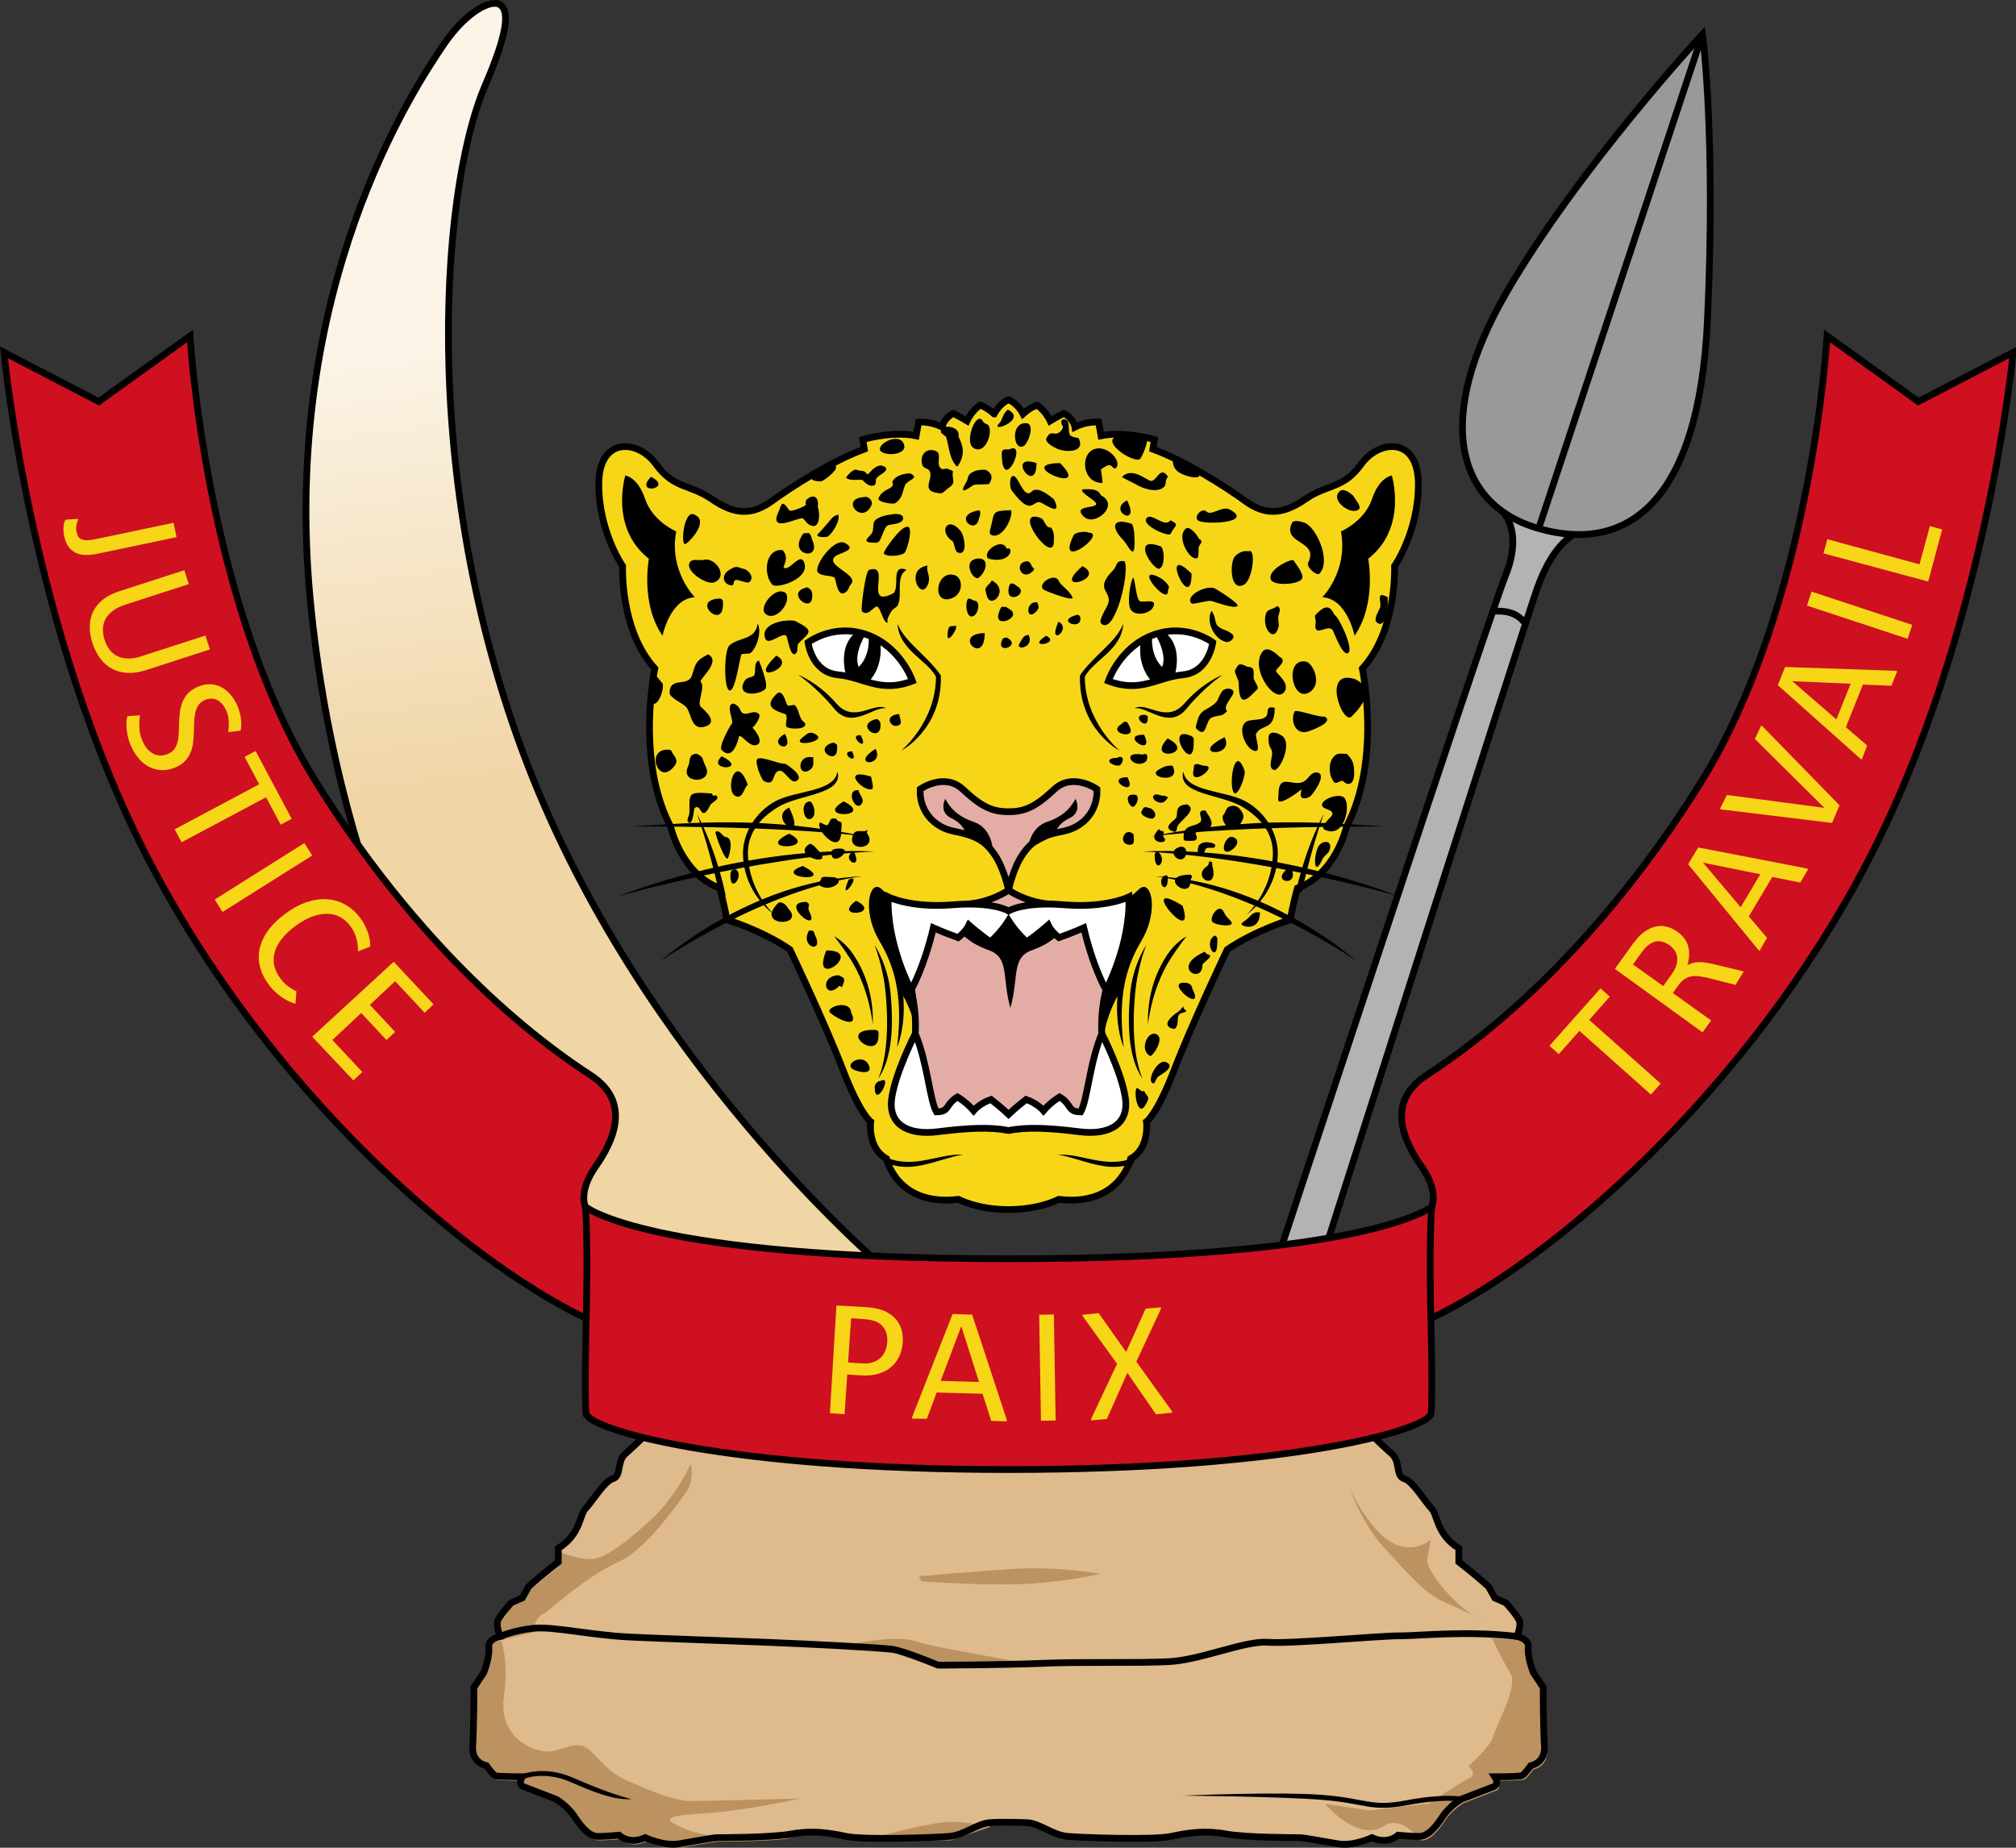
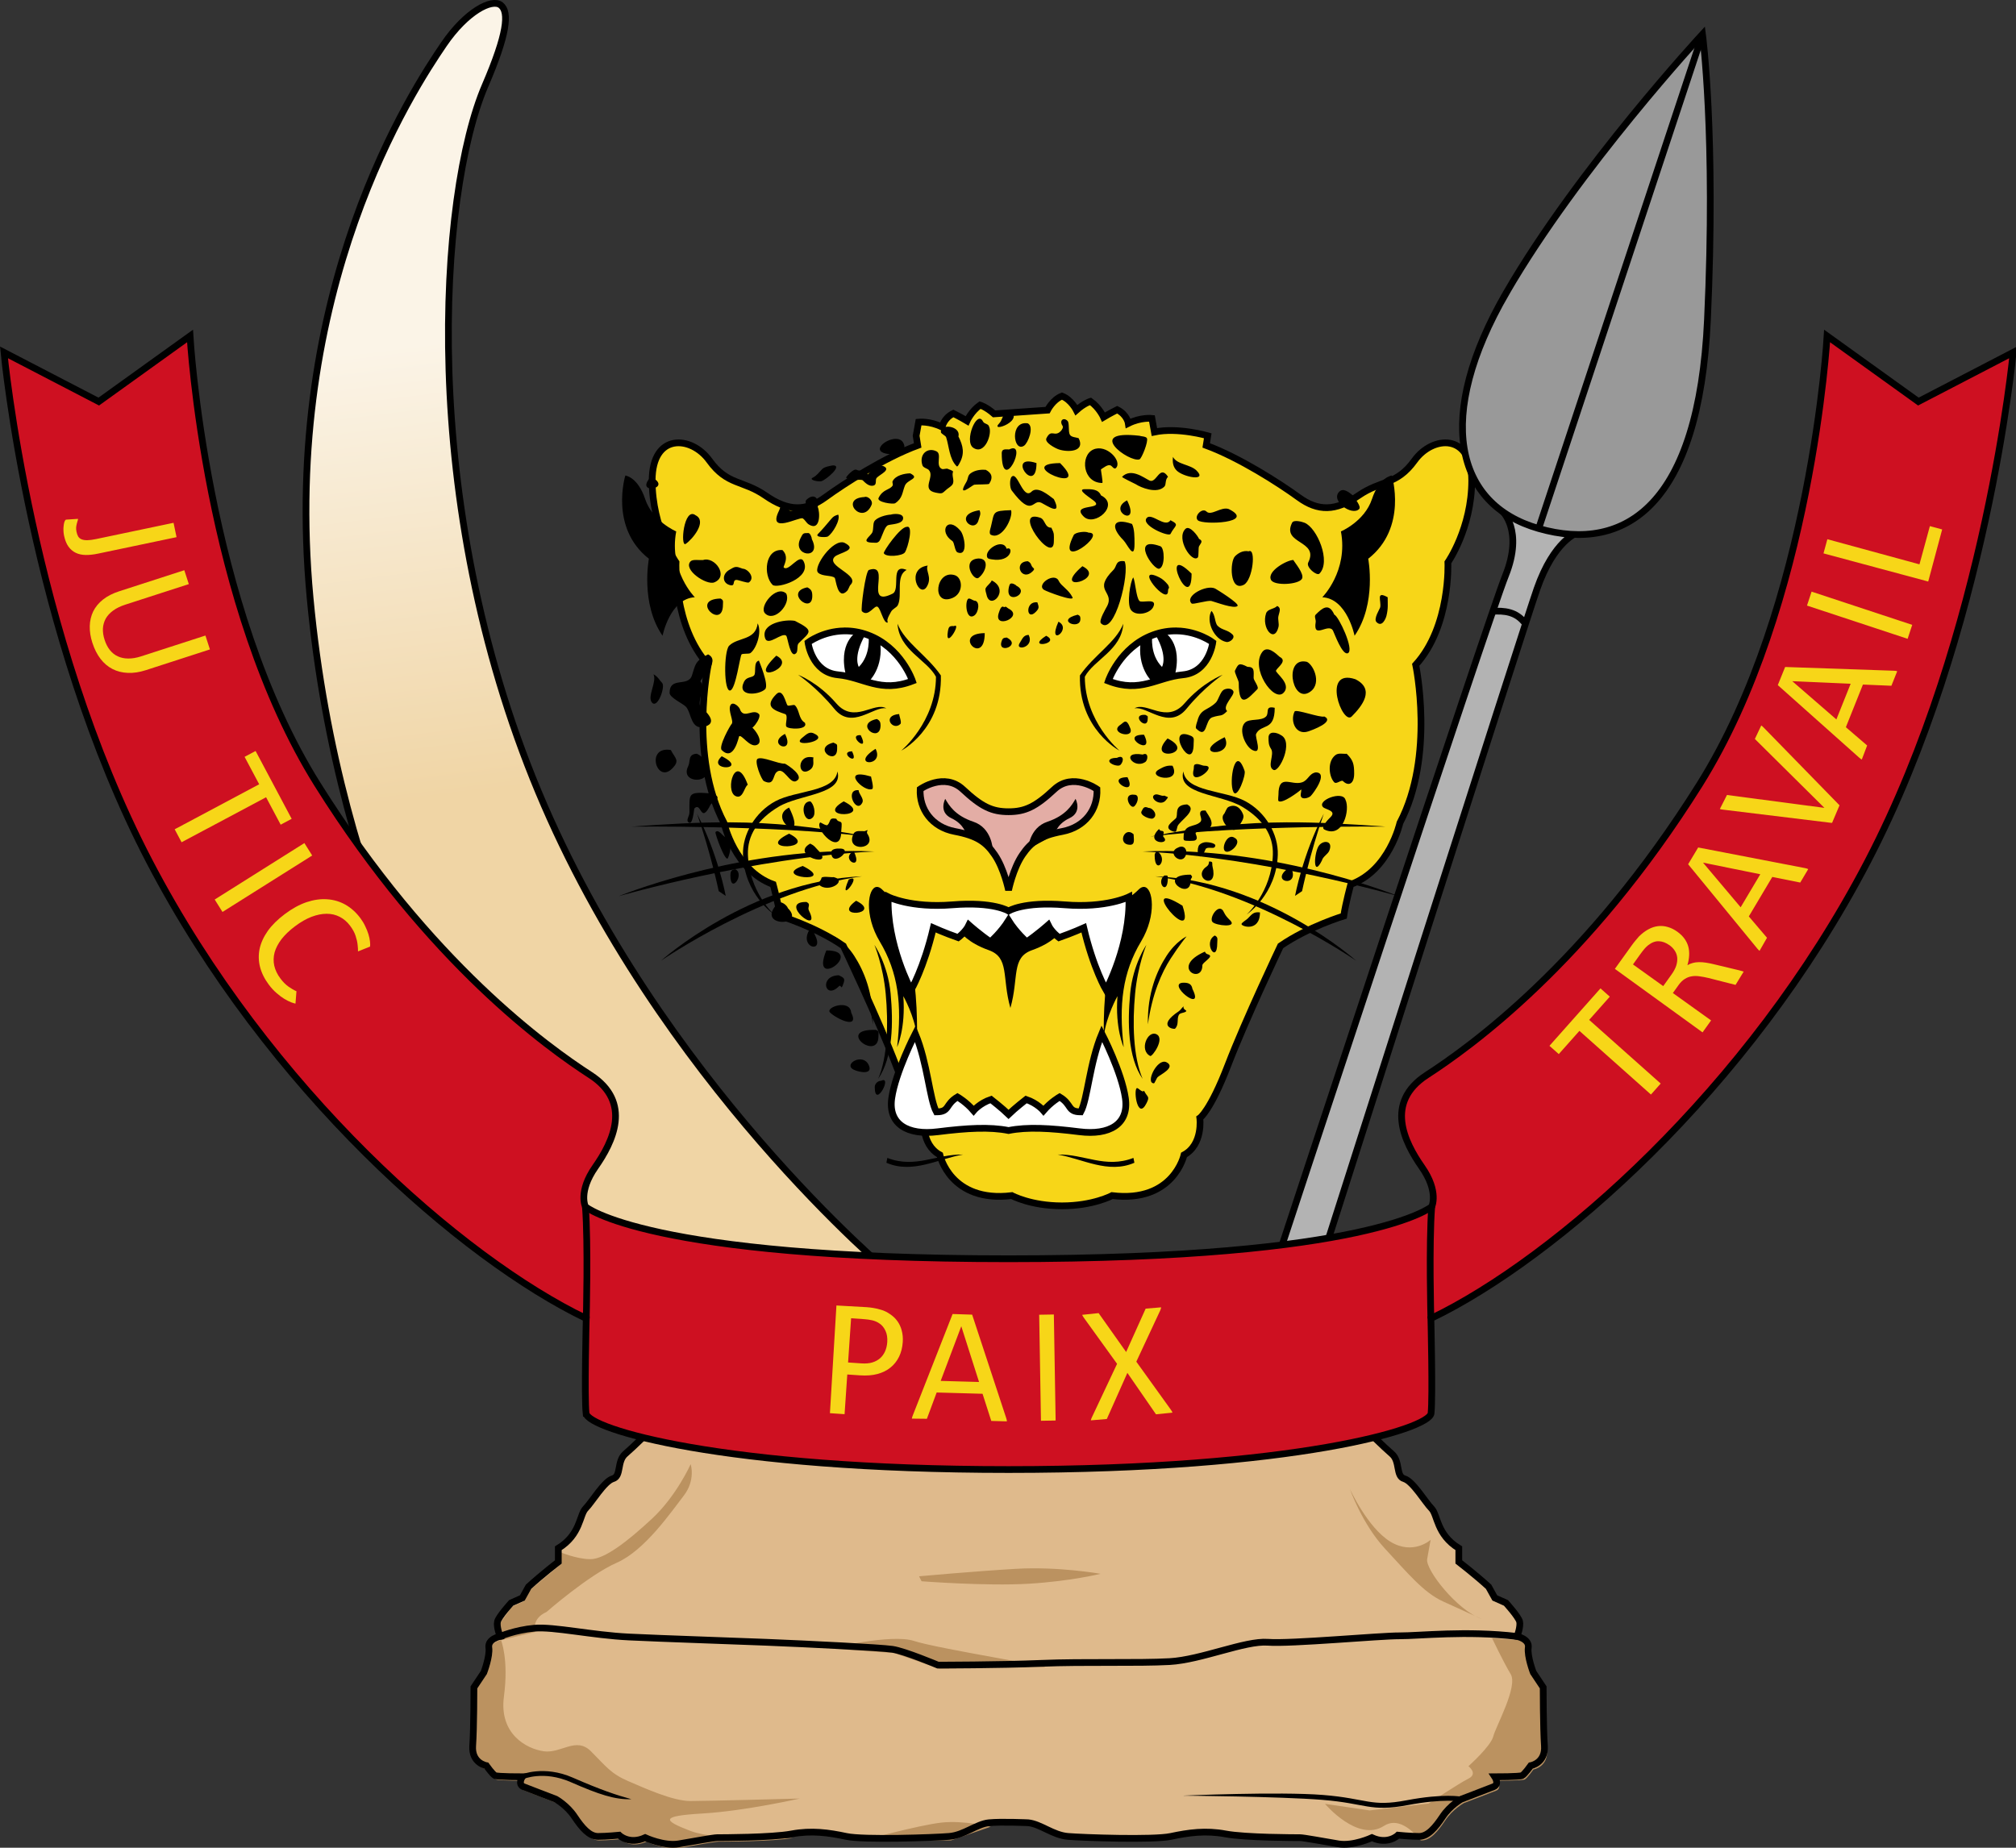
<svg xmlns="http://www.w3.org/2000/svg" xmlns:ns1="http://sodipodi.sourceforge.net/DTD/sodipodi-0.dtd" xmlns:ns2="http://www.inkscape.org/namespaces/inkscape" xmlns:xlink="http://www.w3.org/1999/xlink" width="599.998" height="550.002" viewBox="0 0 158.75 145.521" version="1.1" id="svg847" ns1:docname="drcongo.svg" ns2:version="1.0.2 (e86c870879, 2021-01-15, custom)">
  <rect x="0" y="0" width="158.75" height="145.521" fill="#333333" stroke="none" />
  <defs id="defs841">
    <linearGradient ns2:collect="always" id="linearGradient1421">
      <stop style="stop-color:#f0d5a5;stop-opacity:1" offset="0" id="stop1417" />
      <stop style="stop-color:#fbf4e7;stop-opacity:1" offset="1" id="stop1419" />
    </linearGradient>
    <linearGradient ns2:collect="always" xlink:href="#linearGradient1421" id="linearGradient1423" x1="49.174" y1="121.365" x2="44.636" y2="85.118" gradientUnits="userSpaceOnUse" />
  </defs>
  <ns1:namedview id="base" pagecolor="#ffffff" bordercolor="#666666" borderopacity="1.0" ns2:pageopacity="0.0" ns2:pageshadow="2" ns2:zoom="0.7" ns2:cx="238.66381" ns2:cy="188.24677" ns2:document-units="px" ns2:current-layer="layer1" ns2:document-rotation="0" showgrid="false" ns2:snap-smooth-nodes="true" ns2:showpageshadow="false" borderlayer="true" units="px" ns2:window-width="1920" ns2:window-height="1017" ns2:window-x="-8" ns2:window-y="-4" ns2:window-maximized="1" ns2:snap-global="true" showguides="false" />
  <g ns2:label="Layer 1" ns2:groupmode="layer" id="layer1" transform="translate(-12.519,-57.183)">
    <g id="g1650" transform="matrix(0.975,0,0,0.976,0.327,1.378)" style="stroke-width:1.025">
      <g id="g858" style="stroke-width:1.025">
-         <path style="font-variation-settings:normal;vector-effect:none;fill:#f7d618;fill-opacity:1;stroke:#000000;stroke-width:0.543;stroke-linecap:butt;stroke-linejoin:miter;stroke-miterlimit:4;stroke-dasharray:none;stroke-dashoffset:0;stroke-opacity:1;stop-color:#000000" d="m 92.793,90.573 c -0.638,-0.567 -1.134,-0.709 -1.134,-0.709 -0.709,0.496 -1.055,1.275 -1.055,1.275 -0.501,-0.301 -1.102,-0.601 -1.102,-0.601 -0.802,0.401 -0.902,1.102 -0.902,1.102 -1.002,-0.501 -1.904,-0.401 -1.904,-0.401 l -0.2,1.102 c -1.904,-0.401 -4.31,0.301 -4.31,0.301 l 0.125,0.777 c -2.693,0.992 -5.912,3.06 -7.471,4.194 -1.559,1.134 -2.977,1.134 -4.819,-0.142 -1.843,-1.276 -3.075,-0.813 -4.536,-2.835 -1.46,-2.022 -4.619,-2.228 -4.619,1.618 0,3.846 1.926,6.603 1.926,6.603 0,0 -0.236,5.15 2.599,8.268 0,0 -1.559,7.371 1.276,12.757 0,0 0.85,3.827 3.969,4.961 0,0 0.425,1.559 0.567,2.551 0,0 2.835,0.85 5.103,2.41 0,0 2.835,5.953 4.252,9.638 1.417,3.685 2.268,4.252 2.268,4.252 0,0 -0.283,2.126 1.276,2.977 0,0 0.839,3.886 5.811,3.284 0,0 1.522,0.827 4.049,0.827 2.527,0 4.049,-0.827 4.049,-0.827 4.972,0.601 5.811,-3.284 5.811,-3.284 1.559,-0.85 1.276,-2.977 1.276,-2.977 0,0 0.85,-0.567 2.268,-4.252 1.417,-3.685 4.252,-9.638 4.252,-9.638 2.268,-1.559 5.103,-2.41 5.103,-2.41 0.142,-0.992 0.567,-2.551 0.567,-2.551 3.118,-1.134 3.969,-4.961 3.969,-4.961 2.835,-5.386 1.276,-12.757 1.276,-12.757 2.835,-3.118 2.599,-8.268 2.599,-8.268 0,0 1.926,-2.757 1.926,-6.603 0,-3.846 -3.158,-3.64 -4.619,-1.618 -1.46,2.022 -2.693,1.559 -4.536,2.835 -1.843,1.276 -3.26,1.276 -4.819,0.142 -1.559,-1.134 -4.778,-3.201 -7.471,-4.194 l 0.125,-0.777 c 0,0 -2.405,-0.702 -4.31,-0.301 l -0.2,-1.102 c 0,0 -0.902,-0.1 -1.904,0.401 0,0 -0.1,-0.702 -0.902,-1.102 0,0 -0.601,0.301 -1.102,0.601 0,0 -0.346,-0.779 -1.055,-1.275 0,0 -0.496,0.142 -1.134,0.709 0,0 -0.425,-0.85 -1.167,-1.134 -0.742,0.283 -1.167,1.134 -1.167,1.134 z" id="path1045" ns1:nodetypes="sssscccccssssccccccscccccccsccccccsssscccccsssscs" />
-         <path style="font-variation-settings:normal;opacity:1;vector-effect:none;fill:#e3ada5;fill-opacity:1;stroke:#000000;stroke-width:0.543;stroke-linecap:butt;stroke-linejoin:miter;stroke-miterlimit:4;stroke-dasharray:none;stroke-dashoffset:0;stroke-opacity:1;stop-color:#000000;stop-opacity:1" d="m 90.36,130.142 -3.898,1.583 -0.378,5.339 c 0,0 0.452,1.465 0.344,3.52 l -0.033,6.949 7.565,-0.033 7.565,0.033 -0.033,-6.949 c -0.108,-2.055 0.344,-3.52 0.344,-3.52 l -0.378,-5.339 -3.898,-1.583 c -2.079,-0.063 -3.6,-1.134 -3.6,-1.134 0,0 -1.521,1.071 -3.6,1.134 z" id="path925" ns1:nodetypes="ccccccccccccc" />
+         <path style="font-variation-settings:normal;vector-effect:none;fill:#f7d618;fill-opacity:1;stroke:#000000;stroke-width:0.543;stroke-linecap:butt;stroke-linejoin:miter;stroke-miterlimit:4;stroke-dasharray:none;stroke-dashoffset:0;stroke-opacity:1;stop-color:#000000" d="m 92.793,90.573 c -0.638,-0.567 -1.134,-0.709 -1.134,-0.709 -0.709,0.496 -1.055,1.275 -1.055,1.275 -0.501,-0.301 -1.102,-0.601 -1.102,-0.601 -0.802,0.401 -0.902,1.102 -0.902,1.102 -1.002,-0.501 -1.904,-0.401 -1.904,-0.401 l -0.2,1.102 l 0.125,0.777 c -2.693,0.992 -5.912,3.06 -7.471,4.194 -1.559,1.134 -2.977,1.134 -4.819,-0.142 -1.843,-1.276 -3.075,-0.813 -4.536,-2.835 -1.46,-2.022 -4.619,-2.228 -4.619,1.618 0,3.846 1.926,6.603 1.926,6.603 0,0 -0.236,5.15 2.599,8.268 0,0 -1.559,7.371 1.276,12.757 0,0 0.85,3.827 3.969,4.961 0,0 0.425,1.559 0.567,2.551 0,0 2.835,0.85 5.103,2.41 0,0 2.835,5.953 4.252,9.638 1.417,3.685 2.268,4.252 2.268,4.252 0,0 -0.283,2.126 1.276,2.977 0,0 0.839,3.886 5.811,3.284 0,0 1.522,0.827 4.049,0.827 2.527,0 4.049,-0.827 4.049,-0.827 4.972,0.601 5.811,-3.284 5.811,-3.284 1.559,-0.85 1.276,-2.977 1.276,-2.977 0,0 0.85,-0.567 2.268,-4.252 1.417,-3.685 4.252,-9.638 4.252,-9.638 2.268,-1.559 5.103,-2.41 5.103,-2.41 0.142,-0.992 0.567,-2.551 0.567,-2.551 3.118,-1.134 3.969,-4.961 3.969,-4.961 2.835,-5.386 1.276,-12.757 1.276,-12.757 2.835,-3.118 2.599,-8.268 2.599,-8.268 0,0 1.926,-2.757 1.926,-6.603 0,-3.846 -3.158,-3.64 -4.619,-1.618 -1.46,2.022 -2.693,1.559 -4.536,2.835 -1.843,1.276 -3.26,1.276 -4.819,0.142 -1.559,-1.134 -4.778,-3.201 -7.471,-4.194 l 0.125,-0.777 c 0,0 -2.405,-0.702 -4.31,-0.301 l -0.2,-1.102 c 0,0 -0.902,-0.1 -1.904,0.401 0,0 -0.1,-0.702 -0.902,-1.102 0,0 -0.601,0.301 -1.102,0.601 0,0 -0.346,-0.779 -1.055,-1.275 0,0 -0.496,0.142 -1.134,0.709 0,0 -0.425,-0.85 -1.167,-1.134 -0.742,0.283 -1.167,1.134 -1.167,1.134 z" id="path1045" ns1:nodetypes="sssscccccssssccccccscccccccsccccccsssscccccsssscs" />
        <path style="font-variation-settings:normal;vector-effect:none;fill:#e3ada5;fill-opacity:1;stroke:#000000;stroke-width:0.543;stroke-linecap:butt;stroke-linejoin:miter;stroke-miterlimit:4;stroke-dasharray:none;stroke-dashoffset:0;stroke-opacity:1;stop-color:#000000" d="m 95.08,126.15 c 0.696,-1.015 1.385,-1.531 3.225,-1.881 1.84,-0.351 2.87,-1.791 2.794,-3.413 0,0 -1.946,-1.386 -3.449,0.017 -1.503,1.403 -2.351,1.804 -3.69,1.804 -1.339,0 -2.186,-0.401 -3.69,-1.804 -1.503,-1.403 -3.449,-0.017 -3.449,-0.017 -0.076,1.622 0.954,3.062 2.794,3.413 1.84,0.351 2.529,0.867 3.225,1.881 0.765,1.115 1.12,2.858 1.12,2.858 0,0 0.354,-1.743 1.12,-2.858 z" id="path1061" ns1:nodetypes="sscscscsscs" />
        <path style="font-variation-settings:normal;opacity:1;vector-effect:none;fill:#000000;fill-opacity:1;stroke:none;stroke-width:0.271;stroke-linecap:butt;stroke-linejoin:miter;stroke-miterlimit:4;stroke-dasharray:none;stroke-dashoffset:0;stroke-opacity:1;stop-color:#000000;stop-opacity:1" d="m 63.009,95.549 c 0,0 -1.303,4.209 1.904,6.715 0,0 -0.702,3.608 1.102,6.214 0,0 0.601,-3.007 2.606,-3.107 0,0 -2.105,-2.105 -1.503,-5.312 0,0 -1.904,-0.802 -2.506,-2.606 -0.601,-1.804 -1.604,-1.904 -1.604,-1.904 z" id="path873" />
        <path id="path875" style="color:#000000;font-style:normal;font-variant:normal;font-weight:normal;font-stretch:normal;font-size:medium;line-height:normal;font-family:sans-serif;font-variant-ligatures:normal;font-variant-position:normal;font-variant-caps:normal;font-variant-numeric:normal;font-variant-alternates:normal;font-variant-east-asian:normal;font-feature-settings:normal;font-variation-settings:normal;text-indent:0;text-align:start;text-decoration:none;text-decoration-line:none;text-decoration-style:solid;text-decoration-color:#000000;letter-spacing:normal;word-spacing:normal;text-transform:none;writing-mode:lr-tb;direction:ltr;text-orientation:mixed;dominant-baseline:auto;baseline-shift:baseline;text-anchor:start;white-space:normal;shape-padding:0;shape-margin:0;inline-size:0;clip-rule:nonzero;display:inline;overflow:visible;visibility:visible;opacity:1;isolation:auto;mix-blend-mode:normal;color-interpolation:sRGB;color-interpolation-filters:linearRGB;solid-color:#000000;solid-opacity:1;vector-effect:none;fill:#000000;fill-opacity:1;fill-rule:nonzero;stroke:none;stroke-width:3.875;stroke-linecap:butt;stroke-linejoin:miter;stroke-miterlimit:4;stroke-dasharray:none;stroke-dashoffset:0;stroke-opacity:1;color-rendering:auto;image-rendering:auto;shape-rendering:auto;text-rendering:auto;enable-background:accumulate;stop-color:#000000;stop-opacity:1" d="m 320.725,405.701 c 0.462,7.975 8.972,10.98 11.719,16.129 -0.015,13.762 -10.586,22.512 -10.586,22.512 0,0 12.501,-6.464 12.076,-22.906 -4.261,-6.181 -10.989,-10.068 -13.209,-15.734 z m 68.801,0 c -2.22,5.666 -8.948,9.553 -13.209,15.734 -0.425,16.442 12.076,22.906 12.076,22.906 0,0 -10.57,-8.749 -10.586,-22.512 2.747,-5.149 11.257,-8.154 11.719,-16.129 z m -99.104,15.531 c 0,0 5.642,3.754 11.033,10.354 5.391,6.6 12.055,-0.952 15.859,-0.125 -3.678,-2.219 -9.727,4.868 -15.26,-1.527 -5.533,-6.395 -11.633,-8.701 -11.633,-8.701 z m 129.406,0 c 0,0 -6.1,2.306 -11.633,8.701 -5.533,6.395 -11.582,-0.691 -15.26,1.527 3.805,-0.827 10.468,6.725 15.859,0.125 5.391,-6.6 11.033,-10.354 11.033,-10.354 z m -117.414,29.424 c -0.83,6.3 -12.585,5.713 -18.846,9.047 -6.261,3.334 -10.136,10.126 -9.936,16.355 0.39,12.088 9.463,18.158 9.463,18.158 0,0 -7.597,-6.806 -7.965,-18.203 -0.187,-5.803 2.92,-10.776 9.389,-14.615 6.469,-3.839 19.848,-3.693 17.895,-10.742 z m 105.422,0 c -1.953,7.049 11.426,6.903 17.895,10.742 6.469,3.839 9.576,8.812 9.389,14.615 -0.368,11.398 -7.965,18.203 -7.965,18.203 0,0 9.073,-6.07 9.463,-18.158 0.201,-6.229 -3.675,-13.022 -9.936,-16.355 -6.261,-3.334 -18.016,-2.747 -18.846,-9.047 z m -148.227,12.879 c 4.2,11.952 6.619,23.58 6.619,23.58 l 2.139,1.439 c 0,0 -2.305,-12.548 -8.758,-25.02 z m 191.031,0 c -6.453,12.471 -8.758,25.02 -8.758,25.02 l 2.139,-1.439 c 0,0 2.419,-11.628 6.619,-23.58 z m -149.213,37.359 c 0,0 2.11,2.507 4.861,6.766 2.752,4.259 5.651,10.825 6.928,20.02 0.206,-9.555 -2.793,-16.385 -5.666,-20.832 -2.873,-4.447 -6.123,-5.953 -6.123,-5.953 z m 107.395,0 c 0,0 -3.25,1.506 -6.123,5.953 -2.873,4.447 -5.872,11.277 -5.666,20.832 1.277,-9.195 4.176,-15.761 6.928,-20.02 2.752,-4.259 4.861,-6.766 4.861,-6.766 z m -95.135,2.602 c 0,0 2.626,6.175 3.439,14.904 0.814,8.73 0.629,19.108 -2.309,25.885 4.563,-6.616 4.624,-17.173 3.799,-26.025 -0.825,-8.853 -4.93,-14.764 -4.93,-14.764 z m 82.875,0 c 0,0 -4.105,5.911 -4.93,14.764 -0.825,8.853 -0.764,19.41 3.799,26.025 -2.937,-6.777 -3.12,-17.155 -2.307,-25.885 0.814,-8.73 3.438,-14.904 3.438,-14.904 z m -55.889,63.832 c -7.976,-0.209 -14.501,4.33 -23.049,1.023 l -0.295,1.469 c 7.984,3.496 15.863,-1.237 23.344,-2.492 z m 28.902,0 c 7.48,1.256 15.36,5.989 23.344,2.492 l -0.295,-1.469 c -8.548,3.306 -15.073,-1.232 -23.049,-1.023 z" transform="scale(0.265)" />
        <path id="path877" style="font-variation-settings:normal;opacity:1;vector-effect:none;fill:#ffffff;fill-opacity:1;stroke:#000000;stroke-width:2.051;stroke-linecap:butt;stroke-linejoin:miter;stroke-miterlimit:4;stroke-dasharray:none;stroke-dashoffset:0;stroke-opacity:1;stop-color:#000000;stop-opacity:1" d="m 304.477,407.869 c -6.552,0.107 -11.027,3.516 -11.027,3.516 0,0 1.137,9.092 9.092,9.85 7.955,0.758 12.88,5.681 22.729,1.893 0,0 -3.409,-10.228 -13.637,-14.016 -2.557,-0.947 -4.972,-1.278 -7.156,-1.242 z m 101.297,0 c -2.184,-0.035 -4.599,0.295 -7.156,1.242 -10.228,3.788 -13.637,14.016 -13.637,14.016 9.849,3.788 14.774,-1.135 22.729,-1.893 7.955,-0.758 9.092,-9.85 9.092,-9.85 0,0 -4.475,-3.409 -11.027,-3.516 z" transform="scale(0.265)" />
        <path id="path879" style="font-variation-settings:normal;opacity:1;vector-effect:none;fill:#000000;fill-opacity:1;stroke:none;stroke-width:1.025;stroke-linecap:butt;stroke-linejoin:miter;stroke-miterlimit:4;stroke-dasharray:none;stroke-dashoffset:0;stroke-opacity:1;stop-color:#000000;stop-opacity:1" d="m 308.393,408.125 c 0,0 -6.161,3.213 -3.215,13.928 l 6.697,1.34 c 0,0 4.822,-4.286 3.482,-12.59 l -3.457,-1.424 c 0,0 0.777,5.711 -2.973,9.461 0,0 -1.875,-2.946 1.875,-9.643 z m 93.465,0 -2.41,1.072 c 3.75,6.696 1.875,9.643 1.875,9.643 -3.75,-3.75 -2.973,-9.461 -2.973,-9.461 l -3.457,1.424 c -1.339,8.304 3.482,12.59 3.482,12.59 l 6.697,-1.34 c 2.946,-10.714 -3.215,-13.928 -3.215,-13.928 z" transform="scale(0.265)" />
        <path id="path938" style="font-variation-settings:normal;opacity:1;vector-effect:none;fill:#000000;fill-opacity:1;stroke:none;stroke-width:1.025;stroke-linecap:butt;stroke-linejoin:miter;stroke-miterlimit:4;stroke-dasharray:none;stroke-dashoffset:0;stroke-opacity:1;stop-color:#000000;stop-opacity:1" d="m 314.387,485.828 c -2.748,0.167 -3.888,8.605 0.906,16.596 5.682,9.47 6.82,19.32 5.305,32.199 0,0 2.65,-5.682 1.893,-15.531 0,0 3.41,5.935 4.168,12.248 0,0 0.378,-15.656 -2.273,-22.854 -2.652,-7.197 -1.895,-18.246 -1.895,-18.246 0,0 -2.651,0.188 -6.439,-3.6 -0.592,-0.592 -1.155,-0.843 -1.664,-0.812 z m 81.477,0 c -0.509,-0.031 -1.072,0.221 -1.664,0.812 -3.788,3.788 -6.439,3.6 -6.439,3.6 0,0 0.757,11.049 -1.895,18.246 -2.652,7.197 -2.273,22.854 -2.273,22.854 0.758,-6.313 4.168,-12.248 4.168,-12.248 -0.758,9.849 1.893,15.531 1.893,15.531 -1.515,-12.879 -0.377,-22.729 5.305,-32.199 4.794,-7.99 3.655,-16.429 0.906,-16.596 z m -40.738,8.1 -15.713,3.193 0.506,2.473 c 0,0 2.144,3.21 8.584,5.482 6.44,2.273 3.978,8.334 6.623,17.615 2.645,-9.281 0.183,-15.342 6.623,-17.615 6.44,-2.273 8.584,-5.482 8.584,-5.482 l 0.506,-2.473 z" transform="scale(0.265)" />
        <path id="path999" style="font-variation-settings:normal;opacity:1;vector-effect:none;fill:#000000;fill-opacity:1;stroke:none;stroke-width:1.025;stroke-linecap:butt;stroke-linejoin:miter;stroke-miterlimit:4;stroke-dasharray:none;stroke-dashoffset:0;stroke-opacity:1;stop-color:#000000;stop-opacity:1" d="m 335.268,459.018 c 0,0 -2.143,4.018 1.875,5.893 4.018,1.875 4.555,5.09 4.555,5.09 l 8.035,4.285 c 0,0 -0.268,-6.428 -5.893,-8.303 -5.625,-1.875 -7.501,-5.09 -8.572,-6.965 z m 39.715,0 c -1.071,1.875 -2.947,5.09 -8.572,6.965 -5.625,1.875 -5.893,8.303 -5.893,8.303 L 368.553,470 c 0,0 0.537,-3.215 4.555,-5.09 4.018,-1.875 1.875,-5.893 1.875,-5.893 z" transform="scale(0.265)" />
        <path style="font-variation-settings:normal;vector-effect:none;fill:#000000;fill-opacity:1;stroke:none;stroke-width:0.271;stroke-linecap:butt;stroke-linejoin:miter;stroke-miterlimit:4;stroke-dasharray:none;stroke-dashoffset:0;stroke-opacity:1;stop-color:#000000" d="m 124.912,95.549 c 0,0 1.303,4.209 -1.904,6.715 0,0 0.702,3.608 -1.102,6.214 0,0 -0.601,-3.007 -2.606,-3.107 0,0 2.105,-2.105 1.503,-5.312 0,0 1.904,-0.802 2.506,-2.606 0.601,-1.804 1.604,-1.904 1.604,-1.904 z" id="path1047" />
        <path style="font-variation-settings:normal;vector-effect:none;fill:#ffffff;fill-opacity:1;stroke:#000000;stroke-width:0.543;stroke-linecap:butt;stroke-linejoin:miter;stroke-miterlimit:4;stroke-dasharray:none;stroke-dashoffset:0;stroke-opacity:1;stop-color:#000000" d="m 88.232,148.502 c -2.405,0.301 -4.009,-0.601 -3.708,-2.706 0.301,-2.105 1.904,-5.212 1.904,-5.212 0.99,2.376 1.153,5.313 1.704,6.314 1.091,0 0.696,-0.601 1.704,-1.203 0,0 0.702,0.401 1.303,1.102 0,0 0.501,-0.601 1.403,-0.902 0,0 0.902,0.702 1.418,1.203 0.516,-0.501 1.418,-1.203 1.418,-1.203 0.902,0.301 1.403,0.902 1.403,0.902 0.601,-0.702 1.303,-1.102 1.303,-1.102 1.008,0.601 0.612,1.203 1.704,1.203 0.551,-1.002 0.714,-3.938 1.704,-6.314 0,0 1.604,3.107 1.904,5.212 0.301,2.105 -1.303,3.007 -3.708,2.706 -2.405,-0.301 -4.209,-0.401 -5.728,-0.1 -1.518,-0.301 -3.322,-0.2 -5.728,0.1 z" id="path892" ns1:nodetypes="sscccccccccccsscs" />
        <path style="font-variation-settings:normal;vector-effect:none;fill:#ffffff;fill-opacity:1;stroke:#000000;stroke-width:0.543;stroke-linecap:butt;stroke-linejoin:miter;stroke-miterlimit:4;stroke-dasharray:none;stroke-dashoffset:0;stroke-opacity:1;stop-color:#000000" d="m 95.416,133.178 c 0.85,-0.567 1.742,-1.359 1.742,-1.359 0.266,0.567 0.875,1.017 0.875,1.017 1.092,-0.384 2.002,-0.792 2.002,-0.792 0.767,3.263 1.801,5.02 1.801,5.02 0,0 1.984,-3.685 1.843,-7.512 0,0 -1.823,0.911 -5.174,0.638 -3.351,-0.273 -4.545,0.496 -4.545,0.496 0,0 -1.194,-0.769 -4.545,-0.496 -3.351,0.273 -5.174,-0.638 -5.174,-0.638 -0.142,3.827 1.843,7.512 1.843,7.512 0,0 1.034,-1.757 1.801,-5.02 0,0 0.909,0.408 2.002,0.792 0,0 0.608,-0.45 0.875,-1.017 0,0 0.892,0.792 1.742,1.359 0,0 0.85,-0.75 1.456,-1.718 0.606,0.968 1.456,1.718 1.456,1.718 z" id="path1059" ns1:nodetypes="ccccsczczcscccccc" />
        <path style="fill:#000000;stroke:none;stroke-width:0.271px;stroke-linecap:butt;stroke-linejoin:miter;stroke-opacity:1" d="m 69.691,109.981 c -1.085,0.537 -1.022,0.862 -1.303,1.704 -0.32,0.961 -1.804,0.054 -1.804,1.403 0,0.378 1.051,0.851 1.303,1.102 0.486,0.486 0.375,2.013 1.604,1.604 1.079,-0.36 -0.125,-1.328 -0.401,-1.604 -0.311,-0.311 0.413,-1.591 0,-2.005 -0.163,-0.163 1.721,-1.645 0.601,-2.205 z m -3.007,7.717 c -2.067,-0.345 -1.15,2.754 0.1,1.503 0.672,-0.672 0.242,-0.82 -0.1,-1.503 z m 2.105,0.301 c -0.745,0.029 -0.507,0.613 -0.702,1.002 -0.737,1.473 2.129,1.451 1.403,0 -0.331,-0.662 -0.107,-0.705 -0.702,-1.002 z m -3.508,-6.414 c 0.353,0.181 0.501,0.501 0.702,0.702 0.271,0.271 -0.346,2.059 -0.802,1.604 -0.462,-0.462 0.405,-1.696 0.1,-2.305 z m 7.016,2.907 c -0.04,-0.272 -0.613,-0.779 -0.802,-0.401 -0.213,0.427 0.3,1.304 0.1,1.503 -0.12,0.12 -1.078,1.828 -0.802,2.105 0.987,0.987 1.375,-1.074 1.403,-1.102 0.196,-0.196 0.831,0.892 1.403,0.702 0.826,-0.275 -0.601,-1.869 -0.601,-1.503 0,0.686 1.076,-0.728 0.802,-1.002 -0.466,-0.466 -1.161,0.383 -1.503,-0.301 z m -1.503,3.708 c -1.312,1.229 2.298,1.149 0,0 z m 2.105,2.305 c -0.982,-2.719 -1.87,0.468 -1.002,0.902 0.622,0.311 0.715,-0.758 1.002,-0.902 z m -2.907,0.702 c -1.958,-0.163 -1.804,-0.029 -1.804,1.503 0,0.355 -0.283,0.619 -0.1,0.802 0.382,0.382 0.454,-1.055 0.501,-1.102 0.577,-0.577 0.483,1.339 1.303,-0.301 0.081,-0.163 0.765,-0.437 0.501,-0.702 -0.196,-0.196 -0.199,0.203 -0.401,-0.2 z m 5.913,-2.405 c -0.579,0.017 -1.806,-0.6 -2.205,-0.401 -0.316,0.158 0.298,1.703 0.501,1.804 0.839,0.42 0.711,-0.41 1.002,-0.702 0.587,-0.587 1.062,0.972 1.604,0.702 0.747,-0.374 -0.672,-1.288 -0.902,-1.403 z m 2.305,-0.501 c -1.404,-0.337 -1.316,1.679 -0.301,1.002 0.463,-0.308 0.205,-0.811 0.301,-1.002 z m -2.305,-1.904 c -1.616,0.851 0.889,1.778 0,0 z m 1.604,-0.902 c -0.525,-0.314 -0.412,-1.014 -0.802,-1.403 -0.1,-0.1 -0.501,0.1 -0.601,0 -0.135,-0.135 -0.363,-1.442 -0.902,-0.902 -1.014,1.014 -0.189,1.307 0.702,1.604 0.284,0.095 -0.002,0.799 0.1,1.002 0.12,0.24 1.807,0.307 1.503,-0.301 z m 0.802,0.902 c -0.42,-0.254 -0.664,0.03 -1.002,0.301 -1.058,0.846 2.235,0.315 1.002,-0.301 z m 1.503,0.702 c -1.748,0.442 0.301,1.922 0.301,0.501 0,-0.398 0.04,-0.331 -0.301,-0.501 z m 1.503,0.702 c -1.165,0.043 0.657,1.314 0,0 z m 1.904,-0.2 c -2.193,1.378 0.755,1.51 0,0 z m 0.1,-2.405 c -1.906,0.401 0.301,2.044 0.301,0.501 0,-0.254 -0.078,-0.39 -0.301,-0.501 z m 1.804,-0.401 c -1.449,0.114 -0.506,1.408 0.1,0.802 0.123,-0.123 -0.1,-0.656 -0.1,-0.802 z m -3.107,1.704 c -1.181,-0.062 0.797,1.593 0,0 z m -8.219,-6.014 c -0.484,0.111 -0.187,0.988 -0.401,1.203 -0.187,0.187 -0.596,0.09 -0.802,0.501 -0.622,1.245 1.224,1.081 1.704,0.601 0.339,-0.339 -0.508,-2.292 -0.501,-2.305 z m 1.403,-0.401 c -2.615,2.516 1.86,0.93 0,0 z m -1.503,-2.606 c -0.163,1.4 -1.601,1.1 -2.305,1.804 -0.43,0.43 -0.452,3.792 0.1,3.608 0.439,-0.146 0.778,-2.782 0.902,-2.907 0.087,-0.087 0.59,-0.026 0.702,-0.1 0.475,-0.317 0.967,-1.674 0.601,-2.405 z m 3.007,-0.2 c -0.751,-0.153 -2.811,0.185 -2.405,1.403 0.228,0.685 1.378,-0.526 1.704,-0.2 0.125,0.125 0.317,1.888 0.802,1.403 0.167,-0.167 0.033,-0.635 0.2,-0.802 0.902,-0.902 1.325,-0.991 -0.301,-1.804 z m -6.014,-1.804 c -2.516,0.066 0.2,2.585 0.2,0.501 0,-0.272 0.067,-0.367 -0.2,-0.501 z m -2.005,-6.715 c -0.956,-0.731 -1.264,2.614 -0.802,2.305 0.546,-0.364 1.756,-1.828 0.802,-2.305 z m 0.601,3.608 c -0.314,0.027 -0.828,-0.074 -1.002,0.1 -0.661,0.661 1.272,1.957 1.904,1.704 1.211,-0.484 0.041,-2.118 -0.902,-1.804 z m 3.207,0.702 c -0.558,-0.206 -0.59,-0.207 -1.102,0.1 -0.569,0.341 -0.559,1.016 0,1.203 0.589,0.196 0.194,-0.401 0.601,-0.401 0.154,0 0.888,0.286 1.002,0.2 0.536,-0.402 -0.119,-1.102 -0.501,-1.102 z m -7.417,-7.417 c -1.455,1.533 1.917,0.959 0,0 z m 10.624,5.913 c -1.426,-0.131 -1.577,2.031 -0.802,2.806 0.336,0.336 3.205,-0.507 2.506,-1.904 -0.332,-0.664 -1.217,0.888 -1.604,0.501 -0.082,-0.082 0.507,-0.796 -0.1,-1.403 z m 0.301,3.508 c -0.796,-0.737 -2.247,1.061 -1.704,1.604 0.75,0.75 2.119,-0.773 1.704,-1.604 z m 1.704,-0.501 c -1.892,0.376 0.401,2.24 0.401,0.702 0,-0.363 -0.062,-0.532 -0.401,-0.702 z m 0.84,-6.484 c 0.143,-0.794 -0.363,-1.126 -0.921,-0.567 -0.123,0.123 0.013,0.341 -0.071,0.425 -0.111,0.111 -1.071,0.527 -1.276,0.425 -0.105,-0.053 -0.418,-0.716 -0.638,-0.496 -0.092,0.092 -0.158,0.387 -0.213,0.496 -0.995,1.989 1.658,0.467 1.914,0.638 0.203,0.136 0.281,0.367 0.496,0.496 0.959,0.575 0.896,-1.044 0.709,-1.417 z m -0.472,2.599 c -6.95e-4,-0.148 -0.145,-0.496 -0.283,-0.496 -0.435,0 -0.427,0.003 -0.638,0.425 -0.729,1.458 1.773,1.775 0.921,0.071 z m 2.126,-1.984 c -0.28,0.09 -0.382,0.132 -0.567,0.354 -0.325,0.39 -0.751,0.893 -1.063,1.205 -0.294,0.294 0.667,0.28 0.78,0.213 0.399,-0.239 1.057,-1.358 0.85,-1.772 z m 0.496,2.268 c -0.923,-0.355 -2.546,1.989 -2.126,2.41 0.333,0.333 1.116,0.195 1.347,0.425 0.103,0.103 0.216,1.84 0.992,1.063 0.129,-0.129 0.185,-0.397 0.283,-0.496 0.818,-0.818 -2.039,-1.505 -1.276,-2.268 0.327,-0.327 1.976,-0.536 0.78,-1.134 z m 3.756,-2.268 c -0.333,0.006 -1.172,0.217 -1.347,0.567 -0.103,0.207 -0.049,0.619 -0.142,0.85 -0.137,0.344 -1.094,0.85 0.142,0.85 0.197,0 0.201,0.032 0.354,-0.071 0.251,-0.167 0.431,-1.23 0.78,-1.347 0.25,-0.083 1.205,-0.069 1.205,-0.567 0,-0.417 -0.779,-0.354 -0.992,-0.283 z m 1.559,-3.331 c -0.476,0.013 -1.182,0.166 -1.417,0.638 -0.046,0.092 0.056,0.27 0,0.354 -0.253,0.379 -0.77,0.264 -1.134,0.992 -0.17,0.34 1.173,0.541 1.347,0.425 0.599,-0.399 0.562,-0.873 0.78,-1.417 0.203,-0.507 1.266,-0.572 0.425,-0.992 z m -2.126,-0.567 c -0.526,-0.256 -0.983,0.345 -1.276,0.638 -0.042,0.042 -0.212,-0.177 -0.283,-0.213 -0.195,-0.098 -0.441,-0.043 -0.638,-0.142 -0.268,-0.134 -0.883,0.605 -0.85,0.638 0.322,0.322 1.209,0.075 1.347,0.213 0.199,0.199 0.51,0.51 0.85,0.425 0.337,-0.084 0.11,-0.464 0.283,-0.638 0.286,-0.286 1.143,-0.633 0.567,-0.921 z m -1.559,2.48 c -2.09,0.099 -0.167,2.349 0.567,0.638 0.159,-0.371 -0.343,-0.75 -0.567,-0.638 z m 3.402,2.41 c -0.506,-0.012 -1.91,1.992 -1.843,2.126 0.173,0.346 1.506,0.222 1.701,-0.071 0.255,-0.382 0.714,-2.246 0.142,-2.055 z m 0,3.473 c -1.373,-0.573 -0.47,1.582 -1.134,1.913 -2.398,1.199 -0.045,-2.536 -1.914,-1.913 -0.278,0.093 -0.681,3.217 -0.567,3.331 0.525,0.525 1.016,-0.549 1.276,-0.354 0.267,0.2 0.451,1.276 0.78,1.276 0.071,0 -0.014,-0.143 0,-0.213 0.052,-0.26 0.17,-0.41 0.283,-0.638 0.142,-0.284 0.454,-0.341 0.567,-0.567 0.391,-0.783 -0.213,-2.374 0.709,-2.835 z m 1.701,-0.354 c -1.815,0.251 -0.676,2.709 -0.071,1.701 0.459,-0.766 -0.14,-1.279 0.071,-1.701 z m 2.197,0.78 c -1.565,-0.495 -1.925,2.528 -0.213,1.843 0.922,-0.369 0.856,-1.628 0.213,-1.843 z m 0.425,-3.614 c -1.039,-1.21 -1.756,0.105 -0.638,0.85 0.191,0.127 0.187,0.826 0.425,0.921 0.895,0.358 0.551,-1.433 0.213,-1.772 z m 1.559,-1.63 c -2.252,0.352 -0.378,2.007 -0.071,0.78 0.074,-0.295 0.225,-0.472 0.071,-0.78 z M 89.486,95.226 C 89.338,95.089 89.21,95.088 89.061,95.014 c -0.132,-0.066 -0.364,0.066 -0.496,0 -0.537,-0.268 0.037,-1.186 -0.425,-1.417 -0.717,-0.358 -1.436,0.229 -1.134,1.134 0.061,0.183 0.398,0.257 0.496,0.354 0.555,0.555 -0.661,1.597 0.567,1.843 0.597,0.119 0.509,0.06 0.921,-0.283 0.142,-0.118 0.315,-0.207 0.425,-0.354 0.228,-0.303 -0.087,-0.747 0.071,-1.063 z M 83.745,93.667 c 0.598,0.342 2.222,0.12 1.701,-0.78 -0.515,-0.847 -2.476,0.336 -1.701,0.78 z m -3.969,1.063 c -0.211,0.034 -0.681,0.115 -0.85,0.283 -0.279,0.279 -0.447,0.543 -0.78,0.709 -0.364,0.182 0.491,0.356 0.709,0.283 0.376,-0.125 1.752,-1.276 0.921,-1.276 z m 10.134,-2.339 c 0.221,-0.819 -1.417,-1.087 -1.417,-0.354 0,0.145 0.377,0.279 0.425,0.425 0.241,0.723 0.248,1.737 0.85,2.339 0.071,0.071 0.163,-0.126 0.213,-0.213 0.457,-0.8 0.317,-1.422 -0.071,-2.197 z m 2.197,2.693 c -0.418,-0.021 -0.851,0.031 -1.205,0.283 -0.265,0.189 -0.186,0.428 -0.354,0.709 -0.816,1.361 0.483,0.251 0.638,0.213 0.118,-0.03 1.163,-0.007 1.205,-0.071 0.363,-0.544 0.175,-0.904 -0.283,-1.134 z m 0.283,-3.473 c -0.055,-0.259 -0.383,-0.2 -0.496,-0.425 -0.492,-0.985 -1.551,1.612 -0.78,2.126 0.931,0.62 1.55,-1.152 1.276,-1.701 z m 1.772,6.733 c -1.56,0.055 -1.326,0.129 -1.63,1.347 -0.031,0.123 -0.187,0.544 0,0.638 0.908,0.454 1.819,-1.417 1.63,-1.984 z m -0.354,3.118 c -0.296,-0.922 -1.868,0.092 -1.559,0.709 0.056,0.112 0.255,0.125 0.354,0.142 1.66,0.277 1.77,-1.133 1.205,-0.85 z m -2.268,0.78 c -1.44,0.088 -0.41,1.866 0,1.559 0.598,-0.449 0.92,-1.559 0,-1.559 z m 1.063,1.772 c -0.111,0.257 -0.369,0.385 -0.496,0.638 -0.057,0.114 0.056,0.422 0.071,0.496 0.272,1.359 1.959,-0.367 0.425,-1.134 z m -1.417,1.63 c -0.095,-0.015 -0.392,-0.246 -0.496,-0.142 -0.277,0.277 -0.145,1.774 0.496,1.347 0.365,-0.244 0.507,-1.205 0,-1.205 z m -1.63,2.055 c -0.358,-0.02 -0.429,0.025 -0.496,0.425 -0.263,1.576 1.153,-0.754 0.496,-0.425 z m 2.48,0.567 c -2.7,0.024 0,2.754 0,0 z m 1.772,0.354 c -0.259,0.032 -0.334,0.036 -0.425,0.354 -0.289,1.011 1.659,0.263 0.425,-0.354 z m 1.772,-0.213 c -0.435,0.022 -0.508,0.337 -0.709,0.638 -0.468,0.702 1.228,0.401 0.709,-0.638 z m 1.417,0.071 c -1.747,1.111 1.277,0.639 0,0 z m 0.992,-1.134 c -0.956,2.153 1.163,0.582 0,0 z m 1.559,-0.567 c -1.884,0.459 0.213,1.284 0.213,0.354 0,-0.212 -0.02,-0.258 -0.213,-0.354 z m -6.378,-0.142 c -0.462,1.386 2.099,0.305 0.78,-0.354 -0.154,-0.077 -0.154,-0.207 -0.354,-0.106 -0.228,-0.202 -0.362,0.271 -0.425,0.461 z m 3.118,-0.85 c -1.002,-0.143 -0.906,1.543 -0.142,0.78 0.308,-0.308 0.27,-0.396 0.142,-0.78 z m -1.701,-1.347 c -0.052,-0.091 -0.384,-0.254 -0.496,-0.142 -0.078,0.078 -0.142,0.388 -0.142,0.567 0,1.085 1.75,0.131 0.638,-0.425 z m 2.831,-4.681 c -0.547,0.02 -0.489,-0.664 -0.902,-0.802 -2.375,-0.792 1.102,3.936 1.102,1.904 0,-0.552 0.059,-0.583 -0.2,-1.102 z m -1.904,2.706 c -1.214,0.038 -0.517,1.72 0.401,0.802 0.18,-0.18 0.092,-0.209 0,-0.301 -0.174,-0.174 -0.079,-0.34 -0.401,-0.501 z m 2.506,1.604 c -0.328,-0.772 -1.846,0.272 -1.203,0.702 0.215,0.143 2.506,1.003 2.305,0.601 -0.31,-0.62 -0.899,-0.896 -1.102,-1.303 z m 1.904,-1.203 c -2.683,2.308 2.055,1.027 0,0 z m 0.501,-2.706 c -0.231,-0.134 -1.08,-0.046 -1.203,0.2 -1.539,3.079 2.784,-0.2 1.203,-0.2 z m 1.002,-3.007 c -0.231,-0.529 -0.79,-0.501 -1.303,-0.501 -0.761,0 0.554,0.755 0.802,1.002 0.668,0.668 -1.95,0.155 -0.902,1.203 0.875,0.875 2.968,-0.921 1.403,-1.704 z m 2.105,0.401 c -1.667,0.866 1.139,2.277 0,0 z m 3.307,-1.904 c -0.685,-1.037 -0.921,0.592 -1.503,0.301 -0.482,-0.241 -1.478,-1.027 -2.205,-0.301 -0.058,0.058 1.019,0.546 1.102,0.601 0.396,0.264 1.698,0.807 2.305,0.2 0.18,-0.18 0.034,-0.535 0.301,-0.802 z m -5.312,0.501 c 0.087,0 -0.134,-1.082 -0.1,-1.102 0.245,-0.147 0.546,-0.428 0.802,-0.301 0.079,0.039 0.263,0.338 0.401,0.2 0.549,-0.549 -0.774,-1.982 -1.837,-1.49 -1.063,0.491 -0.844,2.693 0.734,2.693 z m 3.007,-3.809 c -4.487,-0.516 -0.835,2.183 0,1.904 0.176,-0.059 0.731,-1.444 0.601,-1.704 -0.08,-0.16 -0.501,-0.15 -0.601,-0.2 z m -4.911,0.2 c -0.221,-0.086 -0.603,-0.069 -0.719,-0.301 -0.136,-0.272 -0.013,-0.932 -0.183,-1.102 -0.317,-0.317 -0.69,-0.033 -0.401,0.401 0.083,0.124 -0.048,0.331 -0.154,0.436 -0.504,0.504 -0.752,-0.228 -1.149,0.566 -0.173,0.345 0.724,0.809 1.002,0.902 0.746,0.249 2.153,0.196 1.604,-0.902 z m -1.503,2.005 c -3.919,0.041 2.733,2.733 0,0 z m -1.904,0 c -2.536,-0.842 0,2.715 0,0 z m 1.403,2.907 c -0.441,-0.325 -1.319,-1.087 -1.804,-0.601 -0.695,0.695 -1.127,-1.679 -1.604,-1.203 -0.18,0.18 -0.157,0.893 0,1.102 1.719,2.292 1.66,0.63 2.405,1.002 0.484,0.242 1.709,1.113 1.002,-0.301 z m -3.608,-4.009 c -0.296,-0.005 -0.601,-0.069 -0.601,0.301 0,3.523 2.197,-1.098 0.601,-0.301 z m 1.503,-2.105 c -1.482,-0.24 -1.178,2.389 -0.301,1.804 0.318,-0.212 0.844,-1.532 0.301,-1.804 z m -1.604,-1.102 c -0.391,0.225 -0.437,0.838 -0.702,1.102 -0.838,0.838 2.321,-0.293 0.702,-1.102 z m 13.13,8.92 c -0.432,0.649 -1.502,-0.603 -1.904,-0.2 -0.574,0.574 1.766,1.579 1.904,1.303 0.345,-0.691 0.782,-0.711 0,-1.102 z m -3.107,0.301 c -1.58,-0.556 -1.761,0.244 -0.702,1.303 0.323,0.323 0.902,1.705 0.902,0.301 0,-0.563 -0.003,-1.209 -0.2,-1.604 z m 2.305,1.804 c -2.493,-0.912 -0.576,1.963 -0.1,1.804 0.471,-0.157 0.43,-1.639 0.1,-1.804 z m 0.601,3.107 c -0.236,-0.284 -0.443,-0.472 -0.702,-0.601 -2.181,-1.09 0.702,2.368 0.702,1.102 0,-0.308 0.18,-0.141 0,-0.501 z m 1.904,-0.902 c -2.708,-2.678 0,3.434 0,0 z m 0.601,-2.806 c -0.095,-0.233 -0.763,-1.141 -1.102,-0.802 -0.788,0.788 0.525,2.782 1.002,2.305 0.092,-0.092 0.03,-0.762 0.1,-0.902 0.129,-0.258 0.373,-0.415 0,-0.601 z m 2.405,-2.405 c -0.617,-0.224 -1.425,0.579 -1.804,0.2 -0.343,-0.343 -1.031,0.372 -0.702,0.702 0.404,0.404 4.747,0.218 2.506,-0.902 z m -4.51,-4.209 c -0.05,0.443 0.01,0.812 0.301,1.102 0.529,0.529 2.513,0.909 1.604,0 -0.506,-0.506 -1.594,-0.482 -1.904,-1.102 z m -3.909,8.419 c -0.758,-0.107 -0.593,0.393 -0.902,0.702 -1.711,1.711 0.105,1.694 -0.501,2.907 -0.087,0.175 -0.712,1.192 -0.501,1.403 1.083,1.083 2.354,-4.112 1.904,-5.011 z m 0.702,1.303 c -0.254,0.367 -0.524,2.12 -0.2,2.606 0.377,0.566 1.54,0.328 1.804,-0.2 0.401,-0.801 -0.905,-0.303 -1.102,-0.501 -0.27,-0.27 -0.334,-1.57 -0.501,-1.904 z m 6.615,0.902 c -0.703,-0.345 -2.501,0.606 -1.904,1.203 0.109,0.109 1.298,-0.277 1.604,-0.2 0.329,0.082 1.839,0.667 2.105,0.401 0.19,-0.19 -1.71,-1.356 -1.804,-1.403 z m -0.301,1.804 c -0.471,0.832 0.208,2.307 1.203,2.506 0.284,0.057 0.766,-0.337 0.501,-0.601 -0.394,-0.394 -0.839,-0.338 -1.203,-0.702 -0.243,-0.243 -0.174,-0.875 -0.501,-1.203 z m 3.007,-4.811 c -0.475,-0.091 -0.858,0.157 -1.102,0.401 -0.426,0.426 -0.447,2.879 0.702,2.305 0.738,-0.369 1.016,-3.014 0.401,-2.706 z m 3.608,0.702 c -0.513,0.003 -2.154,0.905 -1.804,1.604 0.252,0.505 2.262,0.387 2.506,-0.1 0.194,-0.387 -0.601,-1.303 -0.702,-1.503 z m 1.203,0.2 c -0.203,0.388 0.696,1.108 0.902,0.902 0.968,-0.968 -0.189,-3.704 -1.203,-4.109 -0.205,-0.082 -0.871,-0.262 -1.002,0 -0.874,1.749 2.207,1.398 1.303,3.207 z m 3.608,-5.412 c -0.381,-0.306 -0.792,-0.611 -1.102,-0.301 -0.736,0.736 1.019,1.988 1.604,1.403 0.212,-0.212 -0.415,-0.93 -0.501,-1.102 z m -1.503,9.622 c -0.448,-1.012 -0.996,-0.507 -1.503,0 -0.142,0.142 0.033,0.404 0,0.601 -0.242,1.451 1.058,0.012 1.403,0.702 0.115,0.229 0.758,2.026 1.203,1.804 0.531,-0.265 -0.758,-2.992 -1.102,-3.107 z m 4.31,-1.403 c -0.983,-0.547 -0.5,0.294 -0.601,0.802 -0.029,0.144 -0.567,0.937 -0.301,1.203 0.464,0.464 0.759,-0.329 0.802,-0.501 0.151,-0.605 0.1,-0.976 0.1,-1.503 z m -8.92,0.702 c -0.276,0.276 -0.778,0.228 -0.902,0.601 -0.391,1.172 0.665,2.452 1.002,1.102 0.071,-0.283 -0.071,-0.619 0,-0.902 0.099,-0.397 0.223,-0.64 -0.1,-0.802 z m 0.2,4.109 c -0.324,-0.294 -0.999,-0.94 -1.403,-0.401 -0.993,1.324 0.924,4.087 1.704,3.307 0.713,-0.713 -0.688,-1.631 -0.601,-1.804 0.14,-0.28 0.939,-0.783 0.301,-1.102 z m 2.205,0.401 c -1.853,-0.446 -1.255,3.183 0.1,2.506 1.164,-0.582 0.482,-2.215 -0.1,-2.506 z m 3.909,1.403 c -2.767,-0.928 -1.044,3.75 -0.301,3.007 0.848,-0.848 1.912,-2.201 0.301,-3.007 z m -8.72,-1.002 c -0.701,-0.363 -0.74,-0.223 -1.002,0.301 -0.077,0.154 0.301,0.771 0.301,1.002 0,2.204 0.799,1.206 1.503,0.501 0.164,-0.164 -0.301,-0.705 -0.301,-0.902 0,-0.541 0.104,-0.902 -0.501,-0.902 z m 2.205,3.307 c -0.831,-0.191 -0.418,0.418 -0.702,0.702 -0.4,0.4 -1.34,0.137 -1.704,0.501 -0.555,0.555 0.032,1.92 0.601,2.205 0.871,0.436 0.179,-1.06 0.301,-1.303 0.425,-0.851 1.503,-0.179 1.503,-2.105 z m 0.501,2.205 c -0.331,-0.224 -1.002,-0.37 -1.002,0.2 0,0.349 -3.2e-4,0.601 0.2,0.902 0.31,0.465 -0.352,1.428 0.2,1.704 0.47,0.235 1.656,-2.279 0.601,-2.806 z m 3.508,-1.503 c -0.356,0.115 -2.296,-0.619 -2.405,-0.401 -0.376,0.753 0.083,1.944 1.102,1.604 0.359,-0.12 2.152,-0.778 1.303,-1.203 z m 1.804,3.007 c -0.291,0.027 -0.651,-0.088 -0.902,0.1 -0.7,0.525 -0.522,1.784 -0.1,2.205 0.175,0.175 0.572,-0.23 0.702,-0.1 0.443,0.443 0.902,0.231 0.902,-0.601 0,-0.773 -0.081,-1.083 -0.601,-1.604 z m -2.506,1.503 c -0.547,0.102 -0.598,0.634 -1.102,0.802 -0.864,0.288 -1.904,-0.746 -1.904,1.002 0,0.079 -0.05,0.451 0,0.501 0.278,0.278 1.662,-0.76 1.804,-0.902 0.118,-0.118 -0.041,0.339 0,0.501 0.084,0.336 0.646,0.156 0.802,0 0.243,-0.243 1.45,-1.904 0.401,-1.904 z m 2.405,2.205 c -0.229,-0.76 -2.349,0.056 -1.804,0.601 0.195,0.195 1.119,0.284 0.601,0.802 -0.096,0.096 -0.855,0.825 -0.501,1.002 1.519,0.759 2.096,-1.622 1.704,-2.405 z m -1.904,4.911 c 0.077,-0.328 0.484,-0.509 0.601,-0.802 0.352,-0.879 -0.614,-0.877 -0.902,-0.301 -0.364,0.727 -0.385,2.474 0.301,1.102 z m -7.651,-12.061 c -0.458,-0.405 0.655,-1.295 0.501,-1.604 -0.141,-0.283 -0.592,-0.24 -0.802,-0.1 -0.252,0.168 -0.415,0.816 -0.601,1.002 -0.677,0.677 -1.246,0.475 -1.503,1.503 -0.005,0.021 -0.19,0.511 -0.1,0.601 0.924,0.924 0.69,-0.698 1.303,-0.902 0.732,-0.244 0.709,-0.008 1.203,-0.501 z m -0.2,2.105 c -3.032,1.495 0.856,1.713 0,0 z m 1.604,2.706 c -0.763,-2.212 -1.289,0.929 -0.902,1.704 0.318,0.637 1.047,-1.414 0.902,-1.704 z m -4.31,-2.806 c -2.26,-0.993 0.2,3.255 0.2,0.601 0,-0.299 0.083,-0.46 -0.2,-0.601 z m 1.102,2.405 c -0.231,0.009 -0.548,-0.227 -0.802,-0.1 -0.123,0.062 -0.067,0.267 -0.1,0.401 -0.392,1.569 2.051,-0.301 0.902,-0.301 z m -3.007,-2.205 c -1.864,1.996 2.484,1.242 0,0 z m -1.904,-0.301 c -2.131,-0.011 0.961,1.923 0,0 z m -1.904,-0.802 c -0.977,0.651 1.13,1.195 0.802,0.301 -0.329,-0.894 -0.52,-0.488 -0.802,-0.301 z m 1.804,2.405 c -1.878,-0.318 -0.731,1.222 0.2,0.601 0.235,-0.157 0.276,-0.839 -0.2,-0.601 z m 2.405,0.902 c -0.439,-0.049 -0.722,0.083 -1.102,0.301 -1.11,0.634 1.876,1.246 1.102,-0.301 z m -2.205,-4.109 c -1.262,-0.066 0.2,1.391 0.2,0.301 0,-0.22 0.04,-0.18 -0.2,-0.301 z m 7.563,8.999 c 0.115,-0.22 0.453,-0.626 0.354,-0.921 -0.15,-0.449 -0.562,-0.959 -1.205,-0.638 -0.149,0.074 -0.263,0.475 -0.354,0.567 -0.482,0.482 0.765,1.872 1.205,0.992 z m -0.354,0.921 c -0.564,-0.387 -1.067,0.775 -0.78,1.063 0.337,0.337 1.493,-0.706 0.78,-1.063 z m 4.536,2.339 c -2.004,1.212 0.912,1.824 0,0 z m -2.48,3.685 c -0.521,-0.066 -0.635,0.139 -0.992,0.496 -0.109,0.109 -0.428,0.288 -0.496,0.425 -0.099,0.198 1.488,0.713 1.488,-0.921 z m -2.906,0 c -0.367,-0.887 -1.256,0.445 -0.921,0.78 0.282,0.282 2.039,0.48 1.417,-0.142 -0.232,-0.232 -0.357,-0.359 -0.496,-0.638 z m -1.205,-4.11 c -0.015,0.452 -0.283,0.353 -0.496,0.709 -0.504,0.84 1.225,1.5 0.78,-0.283 -0.075,-0.3 0.096,-0.425 -0.283,-0.425 z m -1.488,1.063 c -2.858,-0.004 0,2.214 0,0.496 0,-0.297 0.257,-0.239 0,-0.496 z m -2.126,0.071 c -0.712,0.567 0.283,1.682 0.283,0.213 0,-0.252 -0.032,-0.213 -0.283,-0.213 z m -2.48,-3.331 c -0.743,-0.695 -1.345,0.85 -0.283,0.85 0.432,0 0.283,-0.508 0.283,-0.85 z m 2.055,1.488 c -0.209,-0.142 -0.354,0.004 -0.354,0.213 0,1.592 1.047,0.48 0.354,-0.213 z m 1.559,-0.425 c -1.006,0.386 0.197,1.448 0.567,0.709 0.23,-0.46 -0.078,-0.953 -0.567,-0.709 z m -1.559,-1.488 c -1.266,1.214 1.046,1.33 0.354,0.638 -0.071,-0.071 0.071,-0.354 0,-0.425 -0.122,-0.122 -0.239,0.018 -0.354,-0.213 z m 2.268,-1.984 c -1.157,0.046 -0.659,0.872 -0.921,1.134 -0.257,0.257 -0.968,0.685 -0.354,0.992 0.068,0.034 0.272,0.112 0.354,0.071 0.058,-0.029 0.121,-0.362 0.142,-0.425 0.144,-0.433 1.691,-1.316 0.78,-1.772 z m 1.488,0.496 c -0.14,-6.7e-4 -0.365,-0.038 -0.425,0.142 -0.085,0.256 0.21,0.569 0,0.78 -0.448,0.448 -1.347,0.131 -1.347,1.205 0,0.096 -0.038,0.229 0.071,0.283 0.109,0.055 0.755,0.048 0.85,0 0.347,-0.174 -0.055,-0.554 0.071,-0.638 0.125,-0.083 0.57,-0.122 0.638,-0.142 1.213,-0.347 0.333,-1.247 0.142,-1.63 z m 0.071,2.551 c -0.185,-0.009 -0.43,0.075 -0.567,0.213 -0.231,0.231 -0.172,1.235 0.213,0.85 0.173,-0.173 0.194,-0.317 0.283,-0.496 0.11,-0.22 0.604,-0.037 0.709,-0.142 0.339,-0.339 -0.496,-0.425 -0.638,-0.425 z m -3.402,-3.756 c -0.244,0.079 -0.546,-0.188 -0.78,-0.071 -0.479,0.239 0.478,1.017 0.921,0.425 0.229,-0.305 0.203,-0.182 -0.142,-0.354 z m -1.276,0.992 c -0.355,-0.159 -0.421,-0.009 -0.567,0.283 -0.16,0.32 0.718,0.669 0.921,0.567 0.441,-0.22 0.039,-0.85 -0.354,-0.85 z m -1.134,-1.063 c -1.028,-0.143 -0.334,1.256 0,0.921 0.284,-0.284 0.427,-0.921 0,-0.921 z m -0.567,-1.417 c -1.99,0.038 0.903,1.806 0,0 z m -0.85,-1.559 c -0.177,0.008 -0.431,0.005 -0.567,0.142 -0.278,0.278 0.647,0.629 0.85,0.425 0.285,-0.285 0.297,-0.857 -0.283,-0.567 z m -19.861,1.507 c -2.577,-0.761 -0.562,1.334 0.1,1.002 0.152,-0.076 -0.1,-0.942 -0.1,-1.002 z m -1.002,1.102 c -1.17,-0.106 -0.189,1.981 0.301,1.002 0.16,-0.321 -0.301,-0.708 -0.301,-1.002 z m -1.203,0.902 c -2.472,1.438 2.624,1.312 0,0 z m 1.704,2.405 c -0.261,0.021 -0.748,-0.108 -0.902,0.2 -0.754,1.508 1.998,1.344 1.102,0 -0.125,-0.187 0.231,-0.416 -0.2,-0.2 z m -2.305,-1.002 c -0.632,-0.119 -0.419,0.218 -0.702,0.501 -0.11,0.11 -0.569,-0.233 -0.601,-0.2 -0.488,0.488 1.704,2.857 1.704,0.702 0,-0.142 0.079,-0.622 0,-0.702 -0.138,-0.138 -0.265,-0.029 -0.401,-0.301 z m -2.105,-1.403 c -0.963,0.039 -0.462,1.965 0.2,1.303 0.317,-0.317 0.057,-1.174 -0.2,-1.303 z m -1.704,0.501 c -1.847,0.854 1.585,3.17 0,0 z m 0,2.105 c -2.953,1.436 2.555,1.278 0,0 z m 1.704,0.802 c -1.725,0.965 2.176,2.076 0.601,0.501 -0.256,-0.256 -0.224,-0.313 -0.601,-0.501 z m 2.405,0.401 c -0.215,-0.015 -0.702,0.009 -0.702,0.301 0,1.324 1.883,-0.301 0.702,-0.301 z m 1.102,0.2 c -1.188,0.678 0.861,1.722 0,0 z m -4.109,1.203 c -2.661,0.934 2.926,1.463 0,0 z m 2.506,0.902 c -0.219,0.034 -1.002,-0.123 -1.002,0.1 0,0.123 -0.307,0.395 -0.2,0.501 0.738,0.738 2.361,-0.312 1.203,-0.601 z m 1.203,0.2 c -0.964,2.224 1.249,-0.625 0,0 z m 0.601,1.704 c -2.047,1.478 2.222,1.111 0,0 z m -4.009,0.1 c -2.389,-0.039 1.268,2.837 0.2,0.702 -0.157,-0.313 0.202,-0.501 -0.2,-0.702 z m -1.503,0.501 c -0.06,-0.226 -0.566,-0.637 -0.802,-0.401 -1.936,1.936 2.334,1.933 0.802,0.401 z m 1.704,1.804 c -0.768,1.408 1.235,1.869 0.501,0.401 -0.185,-0.37 -0.005,-0.401 -0.501,-0.401 z m 1.403,1.604 c -1.377,3.345 3.201,0 0,0 z m 1.002,2.005 c -1.609,0.042 -1.106,2.008 0,0.902 0.24,-0.24 0.145,0.468 0.401,-0.301 0.123,-0.369 -0.041,-0.421 -0.401,-0.601 z m 1.002,3.007 c -0.093,-1.111 -2.123,-0.419 -1.704,0 0.494,0.494 2.418,1.429 1.704,0 z m 2.005,1.403 c -3.327,-0.112 0.2,2.624 0.2,0.501 0,-0.385 0.067,-0.367 -0.2,-0.501 z m -0.601,2.806 c -0.483,-0.977 -2.07,-0.033 -1.203,0.401 0.432,0.216 1.626,0.446 1.203,-0.401 z m 1.002,1.303 c -0.254,-0.006 -0.501,0.242 -0.501,0.501 0,1.828 1.491,-0.996 0.501,-0.501 z m 21.749,-2.005 c 0.16,0.08 1.218,-1.411 0.501,-1.754 -0.717,-0.343 -1.415,1.297 -0.501,1.754 z m 2.706,-4.009 c -0.157,0.105 -0.244,0.296 -0.401,0.401 -1.823,1.216 -0.387,1.489 -0.301,1.403 0.331,-0.331 0.125,-0.752 0.301,-1.102 0.1,-0.2 0.443,-0.142 0.601,-0.301 0.074,-0.074 -0.32,-0.162 -0.2,-0.401 z m 0.702,-1.403 c -0.064,-0.391 -0.306,-0.501 -0.702,-0.501 -1.517,0 1.752,2.602 0.702,0.501 z m 1.002,-3.007 c -2.833,1.251 -0.2,2.689 -0.2,1.102 0,-0.217 0.781,-0.623 0.601,-0.802 -0.138,-0.138 -0.265,-0.029 -0.401,-0.301 z m 0.802,-1.303 c -0.989,0.555 0.2,2.377 0.2,0.601 0,-0.308 0.086,-0.458 -0.2,-0.601 z m -2.606,-2.405 c -3.952,-2.454 1.222,3.667 0,0 z m -1.303,12.628 c -0.737,-0.349 -1.729,1.704 -1.002,1.704 0.052,0 0.204,-0.405 0.301,-0.501 0.195,-0.195 1.516,-0.795 0.702,-1.203 z m -1.804,2.305 c -0.162,0.207 -0.493,-0.309 -0.601,-0.2 -0.253,0.253 0.101,2.603 0.802,1.203 0.289,-0.579 0.076,-0.45 -0.2,-1.002 z M 71.094,124.715 c -0.216,-0.035 -0.537,-0.665 -0.802,-0.401 -0.079,0.079 0.807,2.496 1.002,2.105 0.203,-0.406 0.447,-1.704 -0.2,-1.704 z m 0.802,2.606 c -0.322,0.016 -0.401,0.174 -0.401,0.501 0,1.564 1.189,-0.107 0.401,-0.501 z" id="path1012" ns1:nodetypes="cssssssccsccssccssccsssssssccccsccsssssccssssccsccccssssscccccsccccccsccsccccscsccccssscccssssccsccsccssccssssccccsscccsccsccssssssscsscsscsscccssscsccssscsscccsssssccsssssssccsccsscccssssssssccsccsccssccsccsssssssscscscsssccssssccssscccssccssccssccsccssccssccsccccsccsccccccscsccscsccssccssccssccsscccccccsssccccsssscscsszscssccssssssccccccssssccsccsccsccssccssccscccsccccsscccssccssccsscccsssccscscccssccssccssccsssccssccscssccsssccsccccsssccsccsccssssccssssccsssccssccssssccsscsssccsssccssccsssccsccccsccsccsccccccszscsccsccsccsscccsccccssccssccssccsccsccsccsccsccscccscssscssssscsccsccssccscscsccsccscccccsccsccsccccssccscssccsccccccsccsccccccssccccccsccsccsccccssccsccsccsccscszsccsssccsccssccsccccssccsscccsccsc" />
        <path id="path1164" style="color:#000000;font-style:normal;font-variant:normal;font-weight:normal;font-stretch:normal;font-size:medium;line-height:normal;font-family:sans-serif;font-variant-ligatures:normal;font-variant-position:normal;font-variant-caps:normal;font-variant-numeric:normal;font-variant-alternates:normal;font-variant-east-asian:normal;font-feature-settings:normal;font-variation-settings:normal;text-indent:0;text-align:start;text-decoration:none;text-decoration-line:none;text-decoration-style:solid;text-decoration-color:#000000;letter-spacing:normal;word-spacing:normal;text-transform:none;writing-mode:lr-tb;direction:ltr;text-orientation:mixed;dominant-baseline:auto;baseline-shift:baseline;text-anchor:start;white-space:normal;shape-padding:0;shape-margin:0;inline-size:0;clip-rule:nonzero;display:inline;overflow:visible;visibility:visible;isolation:auto;mix-blend-mode:normal;color-interpolation:sRGB;color-interpolation-filters:linearRGB;solid-color:#000000;solid-opacity:1;vector-effect:none;fill:#000000;fill-opacity:1;fill-rule:nonzero;stroke:none;stroke-width:1.025;stroke-linecap:butt;stroke-linejoin:miter;stroke-miterlimit:4;stroke-dasharray:none;stroke-dashoffset:0;stroke-opacity:1;color-rendering:auto;image-rendering:auto;shape-rendering:auto;text-rendering:auto;enable-background:accumulate;stop-color:#000000" d="m 71.507,123.533 c -2.592,-0.013 -5.141,0.143 -8.03,0.347 0,0 11.434,-0.131 19.043,0.802 -4.279,-0.835 -7.681,-1.132 -11.013,-1.149 z m 44.907,0 c -3.332,0.017 -6.733,0.315 -11.013,1.149 7.609,-0.933 19.043,-0.802 19.043,-0.802 -2.889,-0.205 -5.438,-0.361 -8.03,-0.347 z m -35.286,2.315 c -9.9,0.065 -18.654,3.645 -18.654,3.645 0,0 10.888,-3.145 20.647,-3.609 -0.668,-0.029 -1.333,-0.041 -1.993,-0.036 z m 25.665,0 c -0.66,-0.004 -1.325,0.007 -1.993,0.036 9.759,0.464 20.647,3.609 20.647,3.609 0,0 -8.754,-3.58 -18.654,-3.645 z m -24.674,2.041 c -9.017,0.373 -16.235,6.815 -16.235,6.815 0,0 8.356,-5.761 16.235,-6.815 z m 23.684,0 c 7.879,1.054 16.235,6.815 16.235,6.815 0,0 -7.218,-6.442 -16.235,-6.815 z" />
      </g>
      <path style="font-variation-settings:normal;opacity:1;vector-effect:none;fill:url(#linearGradient1423);fill-opacity:1;stroke:#000000;stroke-width:0.543;stroke-linecap:butt;stroke-linejoin:miter;stroke-miterlimit:4;stroke-dasharray:none;stroke-dashoffset:0;stroke-opacity:1;stop-color:#000000;stop-opacity:1" d="m 84.457,159.961 c 0,0 -18.69,-15.515 -28.464,-38.888 -9.774,-23.373 -8.061,-48.274 -4.308,-56.993 1.778,-4.13 1.976,-5.928 1.261,-6.489 -0.715,-0.56 -2.793,0.52 -4.592,3.158 -2.453,3.598 -13.141,19.75 -10.804,44.688 2.338,24.938 12.829,40.491 12.829,40.491 l 9.221,12.428 z" id="path1393" ns1:nodetypes="csszszccc" />
      <g id="g1404" style="stroke-width:1.025">
        <path style="font-variation-settings:normal;opacity:1;vector-effect:none;fill:#b3b3b3;fill-opacity:1;stroke:#000000;stroke-width:0.543;stroke-linecap:butt;stroke-linejoin:miter;stroke-miterlimit:4;stroke-dasharray:none;stroke-dashoffset:0;stroke-opacity:1;stop-color:#000000;stop-opacity:1" d="m 133.802,98.389 c 0,0 1.789,1.53 0.283,5.263 -1.329,3.296 -18.708,56.043 -18.708,56.043 l 3.969,-1.134 c 0,0 16.079,-50.387 17.292,-53.862 1.374,-3.936 3.26,-4.536 3.26,-4.536 z" id="path1399" ns1:nodetypes="csccscc" />
        <path style="font-variation-settings:normal;opacity:1;vector-effect:none;fill:#999999;fill-opacity:1;stroke:#000000;stroke-width:0.543;stroke-linecap:butt;stroke-linejoin:miter;stroke-miterlimit:4;stroke-dasharray:none;stroke-dashoffset:0;stroke-opacity:1;stop-color:#000000;stop-opacity:1" d="m 134.169,80.782 c -5.813,10.023 -4.162,17.109 2.606,19.043 7.016,2.005 12.942,-1.913 13.631,-16.838 0.689,-14.925 -0.401,-23.052 -0.401,-23.052 0,0 -10.023,10.824 -15.836,20.847 z" id="path1395" ns1:nodetypes="zszcz" />
        <path style="font-variation-settings:normal;opacity:1;vector-effect:none;fill:none;fill-opacity:1;stroke:#000000;stroke-width:0.543;stroke-linecap:butt;stroke-linejoin:miter;stroke-miterlimit:4;stroke-dasharray:none;stroke-dashoffset:0;stroke-opacity:1;stop-color:#000000;stop-opacity:1" d="M 150.005,59.935 136.775,99.825 M 133,106.507 c 1.001,-0.063 1.969,0.01 2.706,1.002" id="path1397" ns1:nodetypes="cccc" />
      </g>
      <g id="g1519" style="stroke-width:1.025">
        <path style="font-variation-settings:normal;opacity:1;vector-effect:none;fill:#dfba8c;fill-opacity:1;stroke:none;stroke-width:0.543;stroke-linecap:butt;stroke-linejoin:miter;stroke-miterlimit:4;stroke-dasharray:none;stroke-dashoffset:0;stroke-opacity:1;stop-color:#000000;stop-opacity:1" d="m 122.974,172.656 c 0,0 1.236,1.236 1.938,1.837 0.702,0.601 0.301,1.804 1.002,2.005 0.702,0.2 1.704,1.904 2.205,2.405 0.501,0.501 0.401,2.105 2.205,3.207 v 1.102 c 0,0 1.303,1.002 2.405,2.005 l 0.501,0.902 0.902,0.401 c 0,0 1.002,1.102 1.102,1.503 0.1,0.401 -0.2,1.203 -0.2,1.203 0,0 1.002,0.2 0.902,0.902 -0.1,0.702 0.401,2.005 0.401,2.005 l 0.802,1.203 c 0,0 0,3.307 0.1,4.711 0.1,1.403 -1.102,1.604 -1.102,1.604 0,0 -0.501,0.702 -0.702,0.802 -0.2,0.1 -2.205,0.1 -2.205,0.1 0,0 0.401,0.601 -0.1,0.802 -0.501,0.2 -2.606,1.002 -2.606,1.002 0,0 -0.902,0.501 -1.503,1.403 -0.601,0.902 -1.203,1.604 -1.904,1.604 -0.702,0 -1.704,-0.1 -1.704,-0.1 0,0 -0.802,0.802 -2.105,0.2 0,0 -1.503,0.702 -2.706,0.501 -1.203,-0.2 -2.806,-0.501 -3.107,-0.501 -0.301,0 -4.41,0 -6.014,-0.301 -1.604,-0.301 -3.007,-0.1 -4.41,0.2 -1.403,0.301 -7.116,0.1 -8.319,0 -1.203,-0.1 -2.205,-1.002 -3.207,-1.102 0,0 -2.168,-0.1 -3.17,0 -1.002,0.1 -2.005,1.002 -3.207,1.102 -1.203,0.1 -6.916,0.301 -8.319,0 -1.403,-0.301 -2.806,-0.501 -4.41,-0.2 -1.604,0.301 -5.713,0.301 -6.014,0.301 -0.301,0 -1.904,0.301 -3.107,0.501 -1.203,0.2 -2.706,-0.501 -2.706,-0.501 -1.303,0.601 -2.105,-0.2 -2.105,-0.2 0,0 -1.002,0.1 -1.704,0.1 -0.702,0 -1.303,-0.702 -1.904,-1.604 -0.601,-0.902 -1.503,-1.403 -1.503,-1.403 0,0 -2.105,-0.802 -2.606,-1.002 -0.501,-0.2 -0.1,-0.802 -0.1,-0.802 0,0 -2.005,0 -2.205,-0.1 -0.2,-0.1 -0.702,-0.802 -0.702,-0.802 0,0 -1.203,-0.2 -1.102,-1.604 0.1,-1.403 0.1,-4.711 0.1,-4.711 l 0.802,-1.203 c 0,0 0.501,-1.303 0.401,-2.005 -0.1,-0.702 0.902,-0.902 0.902,-0.902 0,0 -0.301,-0.802 -0.2,-1.203 0.1,-0.401 1.102,-1.503 1.102,-1.503 l 0.902,-0.401 0.501,-0.902 c 1.102,-1.002 2.405,-2.005 2.405,-2.005 l -1e-6,-1.102 c 1.804,-1.102 1.704,-2.706 2.205,-3.207 0.501,-0.501 1.503,-2.205 2.205,-2.405 0.702,-0.2 0.301,-1.403 1.002,-2.005 0.702,-0.601 1.938,-1.837 1.938,-1.837 z" id="path1512" ns1:nodetypes="cssscccccscsccscscscssccsssssccsssssccsscscscsccscscccccssscc" />
        <path id="path1507" style="font-variation-settings:normal;opacity:1;vector-effect:none;fill:#bb9260;fill-opacity:1;stroke:none;stroke-width:1.025;stroke-linecap:butt;stroke-linejoin:miter;stroke-miterlimit:4;stroke-dasharray:none;stroke-dashoffset:0;stroke-opacity:1;stop-color:#000000;stop-opacity:1" d="m 501.939,714.621 c 0,0 3.389,7.134 5.662,10.922 2.273,3.788 -4.545,15.909 -5.303,18.939 -0.758,3.03 -7.576,9.092 -7.576,9.092 0,0 3.03,2.272 0,3.787 -3.03,1.515 -12.123,7.576 -12.123,7.576 l -17.984,2.1 -13.604,-2 c 0,0 9.985,11.844 17.951,6.719 3.946,-2.539 8.07,0.601 11.23,4.414 0.079,6.2e-4 0.169,0.006 0.246,0.006 2.652,0 4.924,-2.651 7.197,-6.061 2.273,-3.409 5.684,-5.303 5.684,-5.303 0,0 7.954,-3.031 9.848,-3.789 1.894,-0.758 0.379,-3.029 0.379,-3.029 0,0 7.576,-1.2e-4 8.334,-0.379 0.758,-0.379 2.652,-3.031 2.652,-3.031 0,0 4.545,-0.757 4.166,-6.061 -0.379,-5.303 -0.379,-17.805 -0.379,-17.805 l -3.029,-4.545 c 0,0 -1.894,-4.925 -1.516,-7.576 0.379,-2.652 -3.41,-3.41 -3.41,-3.41 z m -302.055,0.566 c 0,0 -3.789,0.759 -3.41,3.41 0.379,2.652 -1.516,7.576 -1.516,7.576 l -3.029,4.545 c 0,0 -1e-4,12.501 -0.379,17.805 -0.379,5.303 4.166,6.061 4.166,6.061 0,0 1.895,2.652 2.652,3.031 0.758,0.379 8.334,0.379 8.334,0.379 10e-6,0 -1.515,2.272 0.379,3.029 1.894,0.758 9.848,3.789 9.848,3.789 0,0 3.411,1.893 5.684,5.303 2.273,3.409 4.546,6.061 7.197,6.061 2.652,0 6.439,-0.379 6.439,-0.379 0,0 3.031,3.031 7.955,0.758 0,0 5.681,2.652 10.227,1.895 4.546,-0.758 10.608,-1.895 11.744,-1.895 1.136,0 16.668,-2.9e-4 22.729,-1.137 0,0 -22.728,1.137 -31.314,-2.146 -8.586,-3.283 -9.092,-4.545 3.787,-5.303 12.879,-0.758 29.547,-4.547 29.547,-4.547 0,-10e-6 -28.031,0.758 -33.334,0.758 -5.303,0 -13.638,-3.788 -18.941,-6.061 -5.303,-2.273 -6.818,-4.546 -11.363,-9.092 -4.546,-4.546 -9.091,0.758 -14.395,0 -5.303,-0.758 -13.638,-5.302 -12.123,-16.666 1.515,-11.364 -0.883,-17.174 -0.883,-17.174 z M 213.75,706.607 c 0,0 12.857,-11.25 21.429,-15 8.571,-3.75 16.607,-15.536 20.357,-20.357 3.75,-4.821 2.143,-9.643 2.143,-9.643 0,0 -4.286,9.643 -11.786,16.607 -7.5,6.964 -14.464,12.321 -18.75,12.321 -4.286,0 -9.455,-2.243 -9.455,-2.243 l 1e-5,4.167 -9.091,7.576 -1.894,3.409 -3.409,1.515 -4.167,5.682 0.758,4.546 10.473,-2.509 c 0,0 -1.429,-3.929 3.393,-6.071 z m 285,2.143 c 0,0 -5.893,-2.679 -11.786,-5.357 -5.893,-2.679 -10.714,-8.571 -17.679,-16.071 -6.964,-7.5 -10.714,-18.214 -10.714,-18.214 0,0 5.357,11.786 12.321,16.071 6.964,4.286 12.321,-0.536 12.321,-0.536 0,0 -0.536,2.679 -1.071,5.893 -0.536,3.214 9.107,15.536 16.607,18.214 z m -170.703,-11.492 c 0,0 19.698,1.515 32.577,0.758 12.879,-0.758 21.971,-3.03 21.971,-3.03 0,0 -12.879,-2.273 -25.759,-1.515 -12.879,0.758 -29.547,2.273 -29.547,2.273 z m 5.524,26.671 c 0,0 -13.929,-4.821 -13.929,-4.821 l -19.628,-1.394 c 0,0 18.94,-4.546 25.759,-2.273 6.819,2.273 44.716,8.328 39.404,7.952 -5.312,-0.376 -31.607,0.536 -31.607,0.536 z m 15.563,48.081 c 0,0 -8.207,-2.02 -15.026,-1.263 -6.819,0.758 -23.486,5.303 -23.486,5.303 l 26.39,0.126 12.122,-4.167 v 0 c 0,0 0,0 0,0 z" transform="scale(0.265)" />
        <path style="font-variation-settings:normal;opacity:1;vector-effect:none;fill:none;fill-opacity:1;stroke:#000000;stroke-width:0.543;stroke-linecap:butt;stroke-linejoin:miter;stroke-miterlimit:4;stroke-dasharray:none;stroke-dashoffset:0;stroke-opacity:1;stop-color:#000000;stop-opacity:1" d="m 122.974,172.656 c 0,0 1.236,1.236 1.938,1.837 0.702,0.601 0.301,1.804 1.002,2.005 0.702,0.2 1.704,1.904 2.205,2.405 0.501,0.501 0.401,2.105 2.205,3.207 v 1.102 c 0,0 1.303,1.002 2.405,2.005 l 0.501,0.902 0.902,0.401 c 0,0 1.002,1.102 1.102,1.503 0.1,0.401 -0.2,1.203 -0.2,1.203 0,0 1.002,0.2 0.902,0.902 -0.1,0.702 0.401,2.005 0.401,2.005 l 0.802,1.203 c 0,0 0,3.307 0.1,4.711 0.1,1.403 -1.102,1.604 -1.102,1.604 0,0 -0.501,0.702 -0.702,0.802 -0.2,0.1 -2.205,0.1 -2.205,0.1 0,0 0.401,0.601 -0.1,0.802 -0.501,0.2 -2.606,1.002 -2.606,1.002 0,0 -0.902,0.501 -1.503,1.403 -0.601,0.902 -1.203,1.604 -1.904,1.604 -0.702,0 -1.704,-0.1 -1.704,-0.1 0,0 -0.802,0.802 -2.105,0.2 0,0 -1.503,0.702 -2.706,0.501 -1.203,-0.2 -2.806,-0.501 -3.107,-0.501 -0.301,0 -4.41,0 -6.014,-0.301 -1.604,-0.301 -3.007,-0.1 -4.41,0.2 -1.403,0.301 -7.116,0.1 -8.319,0 -1.203,-0.1 -2.205,-1.002 -3.207,-1.102 0,0 -2.168,-0.1 -3.17,0 -1.002,0.1 -2.005,1.002 -3.207,1.102 -1.203,0.1 -6.916,0.301 -8.319,0 -1.403,-0.301 -2.806,-0.501 -4.41,-0.2 -1.604,0.301 -5.713,0.301 -6.014,0.301 -0.301,0 -1.904,0.301 -3.107,0.501 -1.203,0.2 -2.706,-0.501 -2.706,-0.501 -1.303,0.601 -2.105,-0.2 -2.105,-0.2 0,0 -1.002,0.1 -1.704,0.1 -0.702,0 -1.303,-0.702 -1.904,-1.604 -0.601,-0.902 -1.503,-1.403 -1.503,-1.403 0,0 -2.105,-0.802 -2.606,-1.002 -0.501,-0.2 -0.1,-0.802 -0.1,-0.802 0,0 -2.005,0 -2.205,-0.1 -0.2,-0.1 -0.702,-0.802 -0.702,-0.802 0,0 -1.203,-0.2 -1.102,-1.604 0.1,-1.403 0.1,-4.711 0.1,-4.711 l 0.802,-1.203 c 0,0 0.501,-1.303 0.401,-2.005 -0.1,-0.702 0.902,-0.902 0.902,-0.902 0,0 -0.301,-0.802 -0.2,-1.203 0.1,-0.401 1.102,-1.503 1.102,-1.503 l 0.902,-0.401 0.501,-0.902 c 1.102,-1.002 2.405,-2.005 2.405,-2.005 l -1e-6,-1.102 c 1.804,-1.102 1.704,-2.706 2.205,-3.207 0.501,-0.501 1.503,-2.205 2.205,-2.405 0.702,-0.2 0.301,-1.403 1.002,-2.005 0.702,-0.601 1.938,-1.837 1.938,-1.837 z" id="path1486" ns1:nodetypes="cssscccccscsccscscscssccsssssccsssssccsscscscsccscscccccssscc" />
        <path style="font-variation-settings:normal;opacity:1;vector-effect:none;fill:none;fill-opacity:1;stroke:#000000;stroke-width:0.543;stroke-linecap:butt;stroke-linejoin:miter;stroke-miterlimit:4;stroke-dasharray:none;stroke-dashoffset:0;stroke-opacity:1;stop-color:#000000;stop-opacity:1" d="m 52.886,189.227 c 0,0 1.212,-0.522 2.771,-0.664 1.559,-0.142 4.677,0.567 7.654,0.709 2.977,0.142 7.512,0.283 11.056,0.425 3.544,0.142 9.213,0.425 10.205,0.567 0.992,0.142 3.685,1.276 3.685,1.276 0,0 4.961,0 8.363,-0.142 3.402,-0.142 7.796,0 10.347,-0.142 2.551,-0.142 6.095,-1.701 7.938,-1.559 1.843,0.142 9.047,-0.528 10.631,-0.52 1.583,0.008 5.395,-0.436 9.499,0.05" id="path1488" ns1:nodetypes="csssscssszc" />
        <path style="color:#000000;font-style:normal;font-variant:normal;font-weight:normal;font-stretch:normal;font-size:medium;line-height:normal;font-family:sans-serif;font-variant-ligatures:normal;font-variant-position:normal;font-variant-caps:normal;font-variant-numeric:normal;font-variant-alternates:normal;font-variant-east-asian:normal;font-feature-settings:normal;font-variation-settings:normal;text-indent:0;text-align:start;text-decoration:none;text-decoration-line:none;text-decoration-style:solid;text-decoration-color:#000000;letter-spacing:normal;word-spacing:normal;text-transform:none;writing-mode:lr-tb;direction:ltr;text-orientation:mixed;dominant-baseline:auto;baseline-shift:baseline;text-anchor:start;white-space:normal;shape-padding:0;shape-margin:0;inline-size:0;clip-rule:nonzero;display:inline;overflow:visible;visibility:visible;opacity:1;isolation:auto;mix-blend-mode:normal;color-interpolation:sRGB;color-interpolation-filters:linearRGB;solid-color:#000000;solid-opacity:1;vector-effect:none;fill:#000000;fill-opacity:1;fill-rule:nonzero;stroke:none;stroke-width:1.025;stroke-linecap:butt;stroke-linejoin:miter;stroke-miterlimit:4;stroke-dasharray:none;stroke-dashoffset:0;stroke-opacity:1;color-rendering:auto;image-rendering:auto;shape-rendering:auto;text-rendering:auto;enable-background:accumulate;stop-color:#000000;stop-opacity:1" d="m 58.76,200.617 c -1.168,-0.511 -2.204,-0.572 -2.949,-0.506 -0.745,0.066 -1.199,0.26 -1.199,0.26 l 0.158,0.363 c 0,0 1.631,-0.715 3.832,0.248 2.274,0.995 3.572,1.429 4.898,1.377 -1.225,-0.336 -2.478,-0.753 -4.74,-1.742 z m 60.57,1.799 c 1.759,0.141 2.7,0.385 3.6,0.529 0.9,0.144 1.753,0.179 3.258,-0.107 1.477,-0.281 2.557,-0.353 3.266,-0.354 0.709,-6.3e-4 1.031,0.066 1.031,0.066 l 0.078,-0.389 c 0,0 -0.375,-0.075 -1.109,-0.074 -0.735,6.5e-4 -1.84,0.074 -3.34,0.359 -1.472,0.28 -2.249,0.245 -3.121,0.105 -0.872,-0.14 -1.846,-0.39 -3.631,-0.533 -3.572,-0.286 -11.354,0.056 -11.354,0.056 0,0 7.808,0.06 11.323,0.341 z" id="path1490" ns1:nodetypes="ssccscsssssccsssscs" />
      </g>
      <path style="font-variation-settings:normal;opacity:1;vector-effect:none;fill:#ce1021;fill-opacity:1;stroke:#000000;stroke-width:0.543;stroke-linecap:butt;stroke-linejoin:miter;stroke-miterlimit:4;stroke-dasharray:none;stroke-dashoffset:0;stroke-opacity:1;stop-color:#000000;stop-opacity:1" d="m 59.838,171.223 c -0.142,-1.276 0.013,-7.654 0.013,-7.654 -10.023,-4.811 -25.658,-18.442 -35.28,-36.883 -9.622,-18.442 -11.744,-41.074 -11.744,-41.074 l 7.654,3.969 7.371,-5.292 c 0,0 1.228,21.734 10.3,36.191 9.071,14.458 18.626,21.24 22.034,23.445 3.408,2.205 1.804,5.412 0.401,7.417 -1.403,2.005 -0.802,3.207 -0.802,3.207 0,0 4.92,4.201 34.175,4.201 29.255,0 34.176,-4.201 34.176,-4.201 0,0 0.601,-1.203 -0.802,-3.207 -1.403,-2.005 -3.007,-5.212 0.401,-7.417 3.408,-2.205 12.962,-8.987 22.034,-23.445 9.071,-14.458 10.3,-36.191 10.3,-36.191 l 7.371,5.292 7.654,-3.969 c 0,0 -2.123,22.633 -11.744,41.074 -9.622,18.442 -25.257,32.072 -35.28,36.883 0,0 0.155,6.379 0.013,7.654 -0.142,1.276 -11.056,4.536 -34.122,4.536 -23.066,0 -33.98,-3.26 -34.122,-4.536 z" id="path1245" ns1:nodetypes="scsccccscczccsccccscszs" />
      <path id="path1247" style="font-variation-settings:normal;opacity:1;vector-effect:none;fill:none;fill-opacity:1;stroke:#000000;stroke-width:0.543;stroke-linecap:butt;stroke-linejoin:miter;stroke-miterlimit:4;stroke-dasharray:none;stroke-dashoffset:0;stroke-opacity:1;stop-color:#000000;stop-opacity:1" d="m 128.069,163.569 c 0,0 -0.163,-5.993 0.067,-9.02 m -68.284,9.02 c 0,0 0.163,-5.993 -0.067,-9.02" />
      <g aria-label="JUSTICE" id="text1252" style="font-style:normal;font-variant:normal;font-weight:normal;font-stretch:normal;font-size:14.111px;line-height:1.25;font-family:Calibri;-inkscape-font-specification:'Calibri, Normal';font-variant-ligatures:normal;font-variant-caps:normal;font-variant-numeric:normal;font-variant-east-asian:normal;text-align:center;letter-spacing:1.323px;text-anchor:middle;fill:#f7d618;fill-opacity:1;stroke-width:0.271" transform="rotate(-0.995,32.641,121.608)">
        <path d="m 27.13,100.423 -6.381,1.222 c -0.347,0.067 -0.671,0.096 -0.972,0.088 -0.301,-0.008 -0.567,-0.069 -0.8,-0.184 -0.232,-0.115 -0.429,-0.287 -0.59,-0.518 -0.156,-0.227 -0.269,-0.526 -0.34,-0.896 -0.024,-0.126 -0.037,-0.255 -0.039,-0.385 -0.005,-0.125 2e-4,-0.243 0.016,-0.354 0.012,-0.11 0.028,-0.207 0.05,-0.29 0.026,-0.084 0.05,-0.143 0.072,-0.175 0.023,-0.028 0.046,-0.053 0.07,-0.076 l 0.98,-0.047 c 0.007,0.036 -0.003,0.085 -0.028,0.146 -0.02,0.065 -0.043,0.139 -0.069,0.224 -0.025,0.089 -0.046,0.189 -0.062,0.299 -0.012,0.11 -0.004,0.235 0.023,0.375 0.029,0.153 0.072,0.281 0.129,0.382 0.061,0.101 0.151,0.177 0.268,0.229 0.118,0.052 0.27,0.079 0.457,0.081 0.192,6.7e-4 0.434,-0.027 0.728,-0.083 l 6.266,-1.2 z" style="font-style:normal;font-variant:normal;font-weight:normal;font-stretch:normal;font-size:14.111px;font-family:Calibri;-inkscape-font-specification:'Calibri, Normal';font-variant-ligatures:normal;font-variant-caps:normal;font-variant-numeric:normal;font-variant-east-asian:normal;fill:#f7d618;fill-opacity:1;stroke-width:0.271" id="path1334" ns1:nodetypes="ccsscscccccccccscccccc" />
        <path d="m 28.055,104.228 -5.155,1.568 c -0.396,0.12 -0.726,0.274 -0.991,0.46 -0.265,0.186 -0.469,0.4 -0.612,0.64 -0.137,0.243 -0.218,0.508 -0.241,0.794 -0.018,0.289 0.022,0.593 0.12,0.914 0.1,0.33 0.238,0.607 0.412,0.833 0.176,0.23 0.387,0.403 0.634,0.52 0.248,0.121 0.529,0.185 0.843,0.19 0.315,0.01 0.664,-0.043 1.046,-0.16 l 5.214,-1.586 0.343,1.127 -5.208,1.585 c -0.519,0.158 -1.006,0.222 -1.461,0.192 -0.45,-0.026 -0.858,-0.137 -1.225,-0.333 -0.367,-0.196 -0.684,-0.474 -0.952,-0.834 -0.268,-0.36 -0.48,-0.797 -0.637,-1.312 -0.143,-0.47 -0.205,-0.919 -0.187,-1.348 0.019,-0.428 0.118,-0.821 0.297,-1.178 0.184,-0.358 0.453,-0.673 0.807,-0.944 0.354,-0.271 0.793,-0.486 1.316,-0.645 l 5.293,-1.61 z" style="font-style:normal;font-variant:normal;font-weight:normal;font-stretch:normal;font-size:14.111px;font-family:Calibri;-inkscape-font-specification:'Calibri, Normal';font-variant-ligatures:normal;font-variant-caps:normal;font-variant-numeric:normal;font-variant-east-asian:normal;fill:#f7d618;fill-opacity:1;stroke-width:0.271" id="path1336" ns1:nodetypes="ccsccsccccccccsssscsscc" />
-         <path d="m 23.931,114.745 c -0.027,0.14 -0.048,0.313 -0.064,0.517 -0.015,0.205 -0.013,0.442 0.008,0.711 0.027,0.272 0.105,0.565 0.234,0.88 0.097,0.238 0.218,0.442 0.362,0.611 0.146,0.174 0.304,0.307 0.477,0.4 0.178,0.096 0.368,0.147 0.569,0.154 0.201,0.007 0.41,-0.034 0.627,-0.123 0.234,-0.096 0.412,-0.231 0.534,-0.405 0.122,-0.174 0.209,-0.374 0.261,-0.598 0.056,-0.227 0.089,-0.473 0.099,-0.74 0.016,-0.265 0.029,-0.535 0.039,-0.813 0.015,-0.279 0.043,-0.556 0.084,-0.831 0.041,-0.275 0.115,-0.536 0.223,-0.784 0.107,-0.247 0.257,-0.475 0.45,-0.683 0.199,-0.205 0.466,-0.377 0.802,-0.514 0.344,-0.141 0.676,-0.205 0.994,-0.191 0.324,0.016 0.623,0.097 0.896,0.243 0.275,0.15 0.522,0.36 0.741,0.627 0.225,0.27 0.41,0.584 0.557,0.941 0.075,0.183 0.133,0.373 0.174,0.569 0.047,0.199 0.076,0.391 0.087,0.575 0.017,0.187 0.017,0.358 0.002,0.513 -0.012,0.154 -0.031,0.258 -0.058,0.314 l -0.997,0.11 c 0.019,-0.122 0.036,-0.27 0.049,-0.444 0.017,-0.176 0.015,-0.376 -0.007,-0.6 -0.016,-0.222 -0.075,-0.456 -0.176,-0.702 -0.094,-0.23 -0.208,-0.416 -0.341,-0.56 -0.129,-0.146 -0.267,-0.253 -0.415,-0.322 -0.147,-0.069 -0.302,-0.102 -0.465,-0.1 -0.163,0.002 -0.323,0.035 -0.48,0.1 -0.23,0.094 -0.405,0.228 -0.528,0.402 -0.122,0.174 -0.211,0.374 -0.268,0.601 -0.054,0.231 -0.089,0.481 -0.103,0.749 -0.014,0.269 -0.028,0.543 -0.043,0.822 -0.011,0.277 -0.036,0.556 -0.075,0.835 -0.035,0.278 -0.106,0.54 -0.214,0.787 -0.101,0.25 -0.251,0.478 -0.45,0.683 -0.193,0.208 -0.453,0.379 -0.78,0.513 l -5e-5,1.8e-4 c -0.387,0.158 -0.761,0.227 -1.122,0.206 -0.359,-0.017 -0.697,-0.109 -1.014,-0.277 -0.311,-0.166 -0.59,-0.399 -0.837,-0.699 -0.246,-0.297 -0.449,-0.642 -0.611,-1.038 -0.113,-0.276 -0.195,-0.543 -0.246,-0.8 -0.049,-0.253 -0.078,-0.487 -0.086,-0.702 -0.007,-0.211 -2.27e-4,-0.395 0.02,-0.552 0.022,-0.153 0.048,-0.265 0.078,-0.337 z" style="font-style:normal;font-variant:normal;font-weight:normal;font-stretch:normal;font-size:14.111px;font-family:Calibri;-inkscape-font-specification:'Calibri, Normal';font-variant-ligatures:normal;font-variant-caps:normal;font-variant-numeric:normal;font-variant-east-asian:normal;fill:#f7d618;fill-opacity:1;stroke-width:0.271" id="path1338" ns1:nodetypes="cscscccsscccsscscccscccccccscsccscscccccccccsccccc" />
        <path d="m 33.214,117.786 2.818,5.524 -0.896,0.457 -1.14,-2.234 -6.887,3.513 -0.539,-1.056 6.887,-3.513 -1.14,-2.234 z" style="font-style:normal;font-variant:normal;font-weight:normal;font-stretch:normal;font-size:14.111px;font-family:Calibri;-inkscape-font-specification:'Calibri, Normal';font-variant-ligatures:normal;font-variant-caps:normal;font-variant-numeric:normal;font-variant-east-asian:normal;fill:#f7d618;fill-opacity:1;stroke-width:0.271" id="path1340" ns1:nodetypes="ccccccccc" />
        <path d="m 29.703,129.713 7.322,-4.429 0.613,1.014 -7.322,4.429 z" style="font-style:normal;font-variant:normal;font-weight:normal;font-stretch:normal;font-size:14.111px;font-family:Calibri;-inkscape-font-specification:'Calibri, Normal';font-variant-ligatures:normal;font-variant-caps:normal;font-variant-numeric:normal;font-variant-east-asian:normal;fill:#f7d618;fill-opacity:1;stroke-width:0.271" id="path1342" ns1:nodetypes="ccccc" />
        <path d="m 41.202,134.1 c 0.007,-0.147 -1.67e-4,-0.326 -0.022,-0.537 -0.016,-0.21 -0.065,-0.446 -0.147,-0.71 -0.076,-0.262 -0.221,-0.541 -0.433,-0.835 -0.231,-0.32 -0.508,-0.565 -0.829,-0.736 -0.315,-0.169 -0.664,-0.257 -1.048,-0.263 -0.384,-0.006 -0.794,0.069 -1.231,0.226 -0.43,0.158 -0.876,0.403 -1.338,0.737 -0.458,0.331 -0.829,0.673 -1.113,1.025 -0.277,0.353 -0.469,0.707 -0.576,1.062 -0.1,0.356 -0.115,0.712 -0.044,1.069 0.075,0.354 0.234,0.701 0.479,1.039 0.207,0.287 0.423,0.511 0.647,0.672 0.227,0.165 0.437,0.291 0.63,0.378 l -0.096,0.996 c -0.064,-0.01 -0.178,-0.047 -0.343,-0.109 -0.161,-0.065 -0.343,-0.16 -0.546,-0.285 -0.197,-0.124 -0.403,-0.284 -0.619,-0.48 -0.216,-0.189 -0.423,-0.42 -0.619,-0.692 -0.339,-0.469 -0.567,-0.95 -0.685,-1.443 -0.115,-0.489 -0.117,-0.978 -0.006,-1.467 0.114,-0.485 0.342,-0.961 0.684,-1.429 0.348,-0.467 0.815,-0.912 1.399,-1.334 0.599,-0.433 1.189,-0.743 1.768,-0.929 0.582,-0.183 1.136,-0.251 1.662,-0.206 0.529,0.043 1.02,0.196 1.471,0.459 0.454,0.267 0.851,0.637 1.193,1.11 0.151,0.209 0.277,0.426 0.378,0.653 0.105,0.224 0.189,0.442 0.25,0.652 0.061,0.211 0.1,0.409 0.116,0.596 0.016,0.187 0.015,0.323 -0.002,0.409 z" style="font-style:normal;font-variant:normal;font-weight:normal;font-stretch:normal;font-size:14.111px;font-family:Calibri;-inkscape-font-specification:'Calibri, Normal';font-variant-ligatures:normal;font-variant-caps:normal;font-variant-numeric:normal;font-variant-east-asian:normal;fill:#f7d618;fill-opacity:1;stroke-width:0.271" id="path1344" ns1:nodetypes="cccscccscccsccccccscccscccscsscc" />
-         <path d="m 44.071,134.985 3.158,3.494 -0.731,0.661 -2.338,-2.586 -2.075,1.876 2.006,2.218 -0.71,0.642 -2.006,-2.218 -2.366,2.14 2.371,2.622 -0.731,0.661 -3.263,-3.577 z" style="font-style:normal;font-variant:normal;font-weight:normal;font-stretch:normal;font-size:14.111px;font-family:Calibri;-inkscape-font-specification:'Calibri, Normal';font-variant-ligatures:normal;font-variant-caps:normal;font-variant-numeric:normal;font-variant-east-asian:normal;fill:#f7d618;fill-opacity:1;stroke-width:0.271" id="path1346" ns1:nodetypes="ccccccccccccc" />
      </g>
      <g aria-label="PAIX" id="text1256" style="font-style:normal;font-variant:normal;font-weight:normal;font-stretch:normal;font-size:14.111px;line-height:1.25;font-family:Calibri;-inkscape-font-specification:'Calibri, Normal';font-variant-ligatures:normal;font-variant-caps:normal;font-variant-numeric:normal;font-variant-east-asian:normal;text-align:center;letter-spacing:1.323px;text-anchor:middle;fill:#f7d618;fill-opacity:1;stroke-width:0.271" transform="rotate(-0.739,93.311,167.117)">
        <path d="m 82.557,162.518 c 0.192,0.016 0.375,0.04 0.547,0.072 0.177,0.028 0.383,0.08 0.617,0.154 0.239,0.07 0.476,0.188 0.711,0.355 0.24,0.162 0.439,0.356 0.596,0.581 0.157,0.225 0.27,0.48 0.339,0.767 0.074,0.283 0.097,0.591 0.07,0.925 l -10e-7,-2.9e-4 c -0.036,0.444 -0.142,0.839 -0.317,1.184 -0.176,0.345 -0.411,0.633 -0.706,0.862 -0.291,0.23 -0.641,0.397 -1.05,0.502 -0.405,0.105 -0.882,0.136 -1.431,0.091 l -1.01,-0.082 -0.26,3.2 -1.181,-0.096 0.637,-8.683 z m 1.628,2.849 c 0.029,-0.362 -0.015,-0.669 -0.132,-0.923 -0.113,-0.253 -0.265,-0.448 -0.457,-0.583 -0.187,-0.135 -0.387,-0.227 -0.6,-0.277 -0.208,-0.049 -0.413,-0.082 -0.614,-0.098 l -1.092,-0.089 -0.29,3.564 1.064,0.086 c 0.357,0.029 0.656,0.007 0.897,-0.065 0.246,-0.072 0.455,-0.182 0.628,-0.329 0.174,-0.152 0.311,-0.337 0.411,-0.554 0.101,-0.222 0.162,-0.466 0.184,-0.732 z" style="font-style:normal;font-variant:normal;font-weight:normal;font-stretch:normal;font-size:14.111px;font-family:Calibri;-inkscape-font-specification:'Calibri, Normal';font-variant-ligatures:normal;font-variant-caps:normal;font-variant-numeric:normal;font-variant-east-asian:normal;fill:#f7d618;fill-opacity:1;stroke-width:0.271" id="path1325" ns1:nodetypes="ccccscccsccscccccsccccccccccss" />
        <path d="m 91.069,163.23 2.649,8.397 c 0.033,0.102 0.048,0.186 0.045,0.25 l -1.26,-0.051 -0.676,-2.2 -3.704,-0.151 -0.817,2.111 -1.213,-0.029 c 0.007,-0.064 0.031,-0.146 0.072,-0.245 l 3.326,-8.153 z m -0.886,0.936 -0.007,-2.8e-4 -1.717,4.378 3.098,0.127 z" style="font-style:normal;font-variant:normal;font-weight:normal;font-stretch:normal;font-size:14.111px;font-family:Calibri;-inkscape-font-specification:'Calibri, Normal';font-variant-ligatures:normal;font-variant-caps:normal;font-variant-numeric:normal;font-variant-east-asian:normal;fill:#f7d618;fill-opacity:1;stroke-width:0.271" id="path1327" ns1:nodetypes="cccccccccccccccc" />
        <path d="m 97.668,163.302 0.033,8.558 -1.185,0.005 -0.033,-8.558 z" style="font-style:normal;font-variant:normal;font-weight:normal;font-stretch:normal;font-size:14.111px;font-family:Calibri;-inkscape-font-specification:'Calibri, Normal';font-variant-ligatures:normal;font-variant-caps:normal;font-variant-numeric:normal;font-variant-east-asian:normal;fill:#f7d618;fill-opacity:1;stroke-width:0.271" id="path1329" ns1:nodetypes="ccccc" />
        <path d="m 105.812,171.464 -2.268,-3.374 -1.708,3.701 -1.292,0.093 c 0.009,-0.061 0.039,-0.144 0.09,-0.249 l 2.088,-4.285 -2.639,-3.758 c -0.063,-0.096 -0.106,-0.173 -0.13,-0.231 l 1.331,-0.123 2.182,3.167 1.622,-3.479 1.251,-0.089 c -0.004,0.06 -0.029,0.143 -0.076,0.248 l -1.985,4.111 2.742,3.916 c 0.068,0.096 0.109,0.173 0.123,0.232 z" style="font-style:normal;font-variant:normal;font-weight:normal;font-stretch:normal;font-size:14.111px;font-family:Calibri;-inkscape-font-specification:'Calibri, Normal';font-variant-ligatures:normal;font-variant-caps:normal;font-variant-numeric:normal;font-variant-east-asian:normal;fill:#f7d618;fill-opacity:1;stroke-width:0.271" id="path1331" ns1:nodetypes="ccccccccccccccccc" />
      </g>
      <g aria-label="TRAVAIL" id="text1260" style="font-style:normal;font-variant:normal;font-weight:normal;font-stretch:normal;font-size:14.111px;line-height:1.25;font-family:Calibri;-inkscape-font-specification:'Calibri, Normal';font-variant-ligatures:normal;font-variant-caps:normal;font-variant-numeric:normal;font-variant-east-asian:normal;text-align:center;letter-spacing:1.323px;text-anchor:middle;fill:#f7d618;fill-opacity:1;stroke-width:0.271">
        <path d="m 142.519,137.601 -1.667,1.874 5.777,5.138 -0.788,0.886 -5.777,-5.138 -1.667,1.874 -0.752,-0.668 4.121,-4.634 z" style="font-style:normal;font-variant:normal;font-weight:normal;font-stretch:normal;font-size:14.111px;font-family:Calibri;-inkscape-font-specification:'Calibri, Normal';font-variant-ligatures:normal;font-variant-caps:normal;font-variant-numeric:normal;font-variant-east-asian:normal;fill:#f7d618;fill-opacity:1;stroke-width:0.271" id="path1310" ns1:nodetypes="ccccccccc" />
        <path d="m 144.266,133.496 c 0.131,-0.183 0.245,-0.33 0.342,-0.442 0.096,-0.118 0.184,-0.221 0.265,-0.311 0.249,-0.245 0.502,-0.437 0.759,-0.575 0.26,-0.142 0.522,-0.228 0.787,-0.259 0.265,-0.031 0.527,-0.007 0.787,0.072 0.259,0.072 0.513,0.198 0.764,0.377 0.243,0.174 0.437,0.364 0.583,0.57 0.145,0.2 0.248,0.415 0.309,0.645 0.058,0.228 0.079,0.466 0.064,0.715 -0.015,0.249 -0.061,0.507 -0.139,0.774 0.138,-0.082 0.283,-0.142 0.434,-0.181 0.148,-0.041 0.307,-0.062 0.478,-0.064 0.174,-0.006 0.36,0.006 0.559,0.036 0.199,0.029 0.417,0.072 0.653,0.129 l 2.062,0.493 c 0.172,0.044 0.291,0.079 0.358,0.104 l -0.657,1.072 -2.186,-0.556 c -0.25,-0.061 -0.487,-0.105 -0.709,-0.134 -0.223,-0.035 -0.434,-0.037 -0.633,-0.004 -0.202,0.03 -0.392,0.101 -0.567,0.213 -0.18,0.109 -0.348,0.273 -0.506,0.494 l -0.461,0.644 3.087,2.21 -0.69,0.964 -7.081,-5.124 z m 3.074,-0.045 c -0.284,-0.203 -0.568,-0.311 -0.854,-0.323 -0.289,-0.015 -0.583,0.097 -0.883,0.334 -0.093,0.075 -0.188,0.168 -0.285,0.279 -0.094,0.108 -0.209,0.257 -0.346,0.447 l -0.581,0.812 2.443,1.748 0.674,-0.941 c 0.182,-0.254 0.308,-0.494 0.38,-0.72 0.07,-0.232 0.095,-0.449 0.075,-0.65 -0.024,-0.203 -0.09,-0.387 -0.2,-0.55 -0.107,-0.167 -0.248,-0.313 -0.423,-0.439 z" style="font-style:normal;font-variant:normal;font-weight:normal;font-stretch:normal;font-size:14.111px;font-family:Calibri;-inkscape-font-specification:'Calibri, Normal';font-variant-ligatures:normal;font-variant-caps:normal;font-variant-numeric:normal;font-variant-east-asian:normal;fill:#f7d618;fill-opacity:1;stroke-width:0.271" id="path1312" ns1:nodetypes="scccscsccsccccccccccccsccccsscccsccscccss" />
        <path d="m 149.657,125.562 8.646,1.668 c 0.106,0.02 0.186,0.047 0.241,0.08 l -0.645,1.083 -2.256,-0.453 -1.896,3.185 1.468,1.724 -0.602,1.053 c -0.053,-0.037 -0.113,-0.097 -0.181,-0.18 l -5.587,-6.806 z m 0.401,1.226 -0.004,0.006 3.033,3.593 1.586,-2.664 z" style="font-style:normal;font-variant:normal;font-weight:normal;font-stretch:normal;font-size:14.111px;font-family:Calibri;-inkscape-font-specification:'Calibri, Normal';font-variant-ligatures:normal;font-variant-caps:normal;font-variant-numeric:normal;font-variant-east-asian:normal;fill:#f7d618;fill-opacity:1;stroke-width:0.271" id="path1314" ns1:nodetypes="cccccccccccccccc" />
        <path d="m 151.982,121.327 7.859,1.038 0.003,-0.006 -5.609,-5.552 0.516,-1.09 c 0.051,0.031 0.114,0.085 0.189,0.163 l 6.132,6.28 -0.601,1.417 c -0.031,1.3e-4 -0.066,-0.002 -0.105,-0.006 l -8.715,-1.062 c -0.107,-0.012 -0.188,-0.029 -0.244,-0.051 z" style="font-style:normal;font-variant:normal;font-weight:normal;font-stretch:normal;font-size:14.111px;font-family:Calibri;-inkscape-font-specification:'Calibri, Normal';font-variant-ligatures:normal;font-variant-caps:normal;font-variant-numeric:normal;font-variant-east-asian:normal;fill:#f7d618;fill-opacity:1;stroke-width:0.271" id="path1316" ns1:nodetypes="cccccccccccc" />
        <path d="m 156.68,110.998 8.8,0.303 c 0.107,0.003 0.191,0.017 0.251,0.041 l -0.469,1.171 -2.299,-0.097 -1.378,3.441 1.718,1.475 -0.432,1.134 c -0.058,-0.028 -0.127,-0.078 -0.207,-0.15 l -6.577,-5.855 z m 0.587,1.147 -0.003,0.006 3.554,3.079 1.153,-2.878 z" style="font-style:normal;font-variant:normal;font-weight:normal;font-stretch:normal;font-size:14.111px;font-family:Calibri;-inkscape-font-specification:'Calibri, Normal';font-variant-ligatures:normal;font-variant-caps:normal;font-variant-numeric:normal;font-variant-east-asian:normal;fill:#f7d618;fill-opacity:1;stroke-width:0.271" id="path1318" ns1:nodetypes="cccccccccccccccc" />
        <path d="m 158.816,104.918 8.127,2.681 -0.371,1.125 -8.127,-2.681 z" style="font-style:normal;font-variant:normal;font-weight:normal;font-stretch:normal;font-size:14.111px;font-family:Calibri;-inkscape-font-specification:'Calibri, Normal';font-variant-ligatures:normal;font-variant-caps:normal;font-variant-numeric:normal;font-variant-east-asian:normal;fill:#f7d618;fill-opacity:1;stroke-width:0.271" id="path1320" ns1:nodetypes="ccccc" />
        <path d="m 159.778,101.831 0.312,-1.143 7.439,2.027 0.841,-3.085 0.991,0.27 -1.126,4.202 z" style="font-style:normal;font-variant:normal;font-weight:normal;font-stretch:normal;font-size:14.111px;font-family:Calibri;-inkscape-font-specification:'Calibri, Normal';font-variant-ligatures:normal;font-variant-caps:normal;font-variant-numeric:normal;font-variant-east-asian:normal;fill:#f7d618;fill-opacity:1;stroke-width:0.271" id="path1322" ns1:nodetypes="ccccccc" />
      </g>
    </g>
  </g>
</svg>